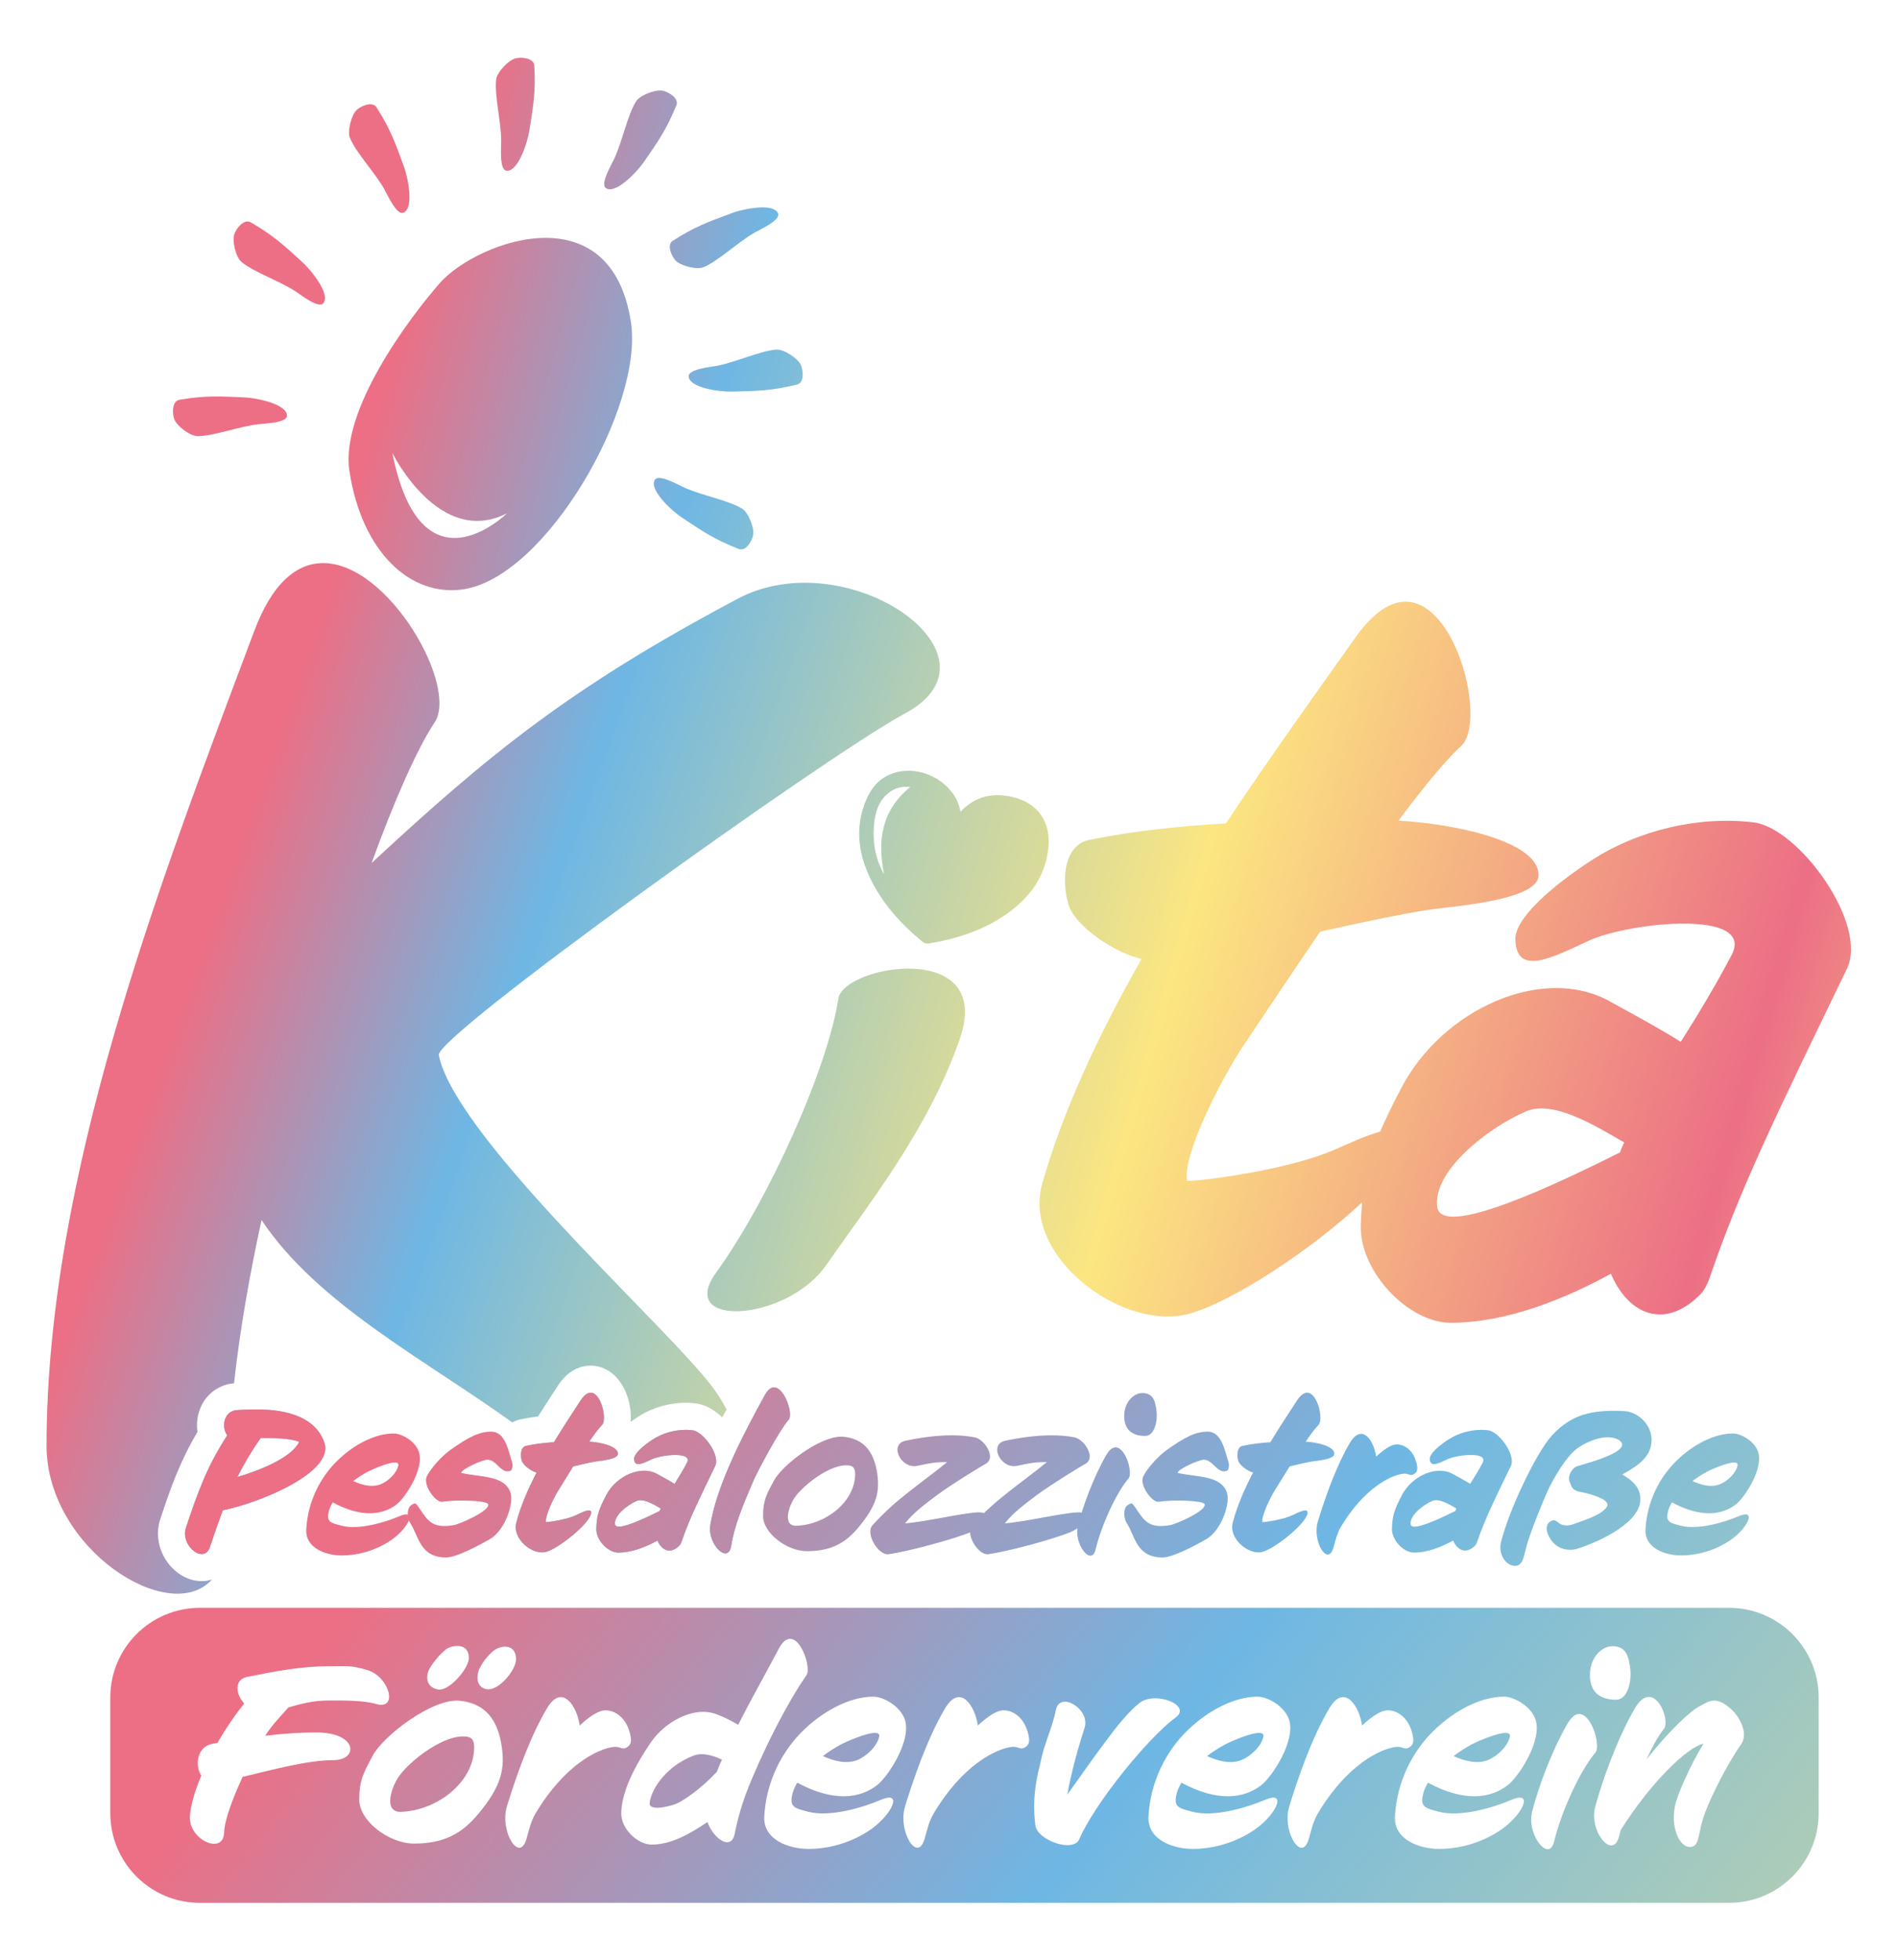
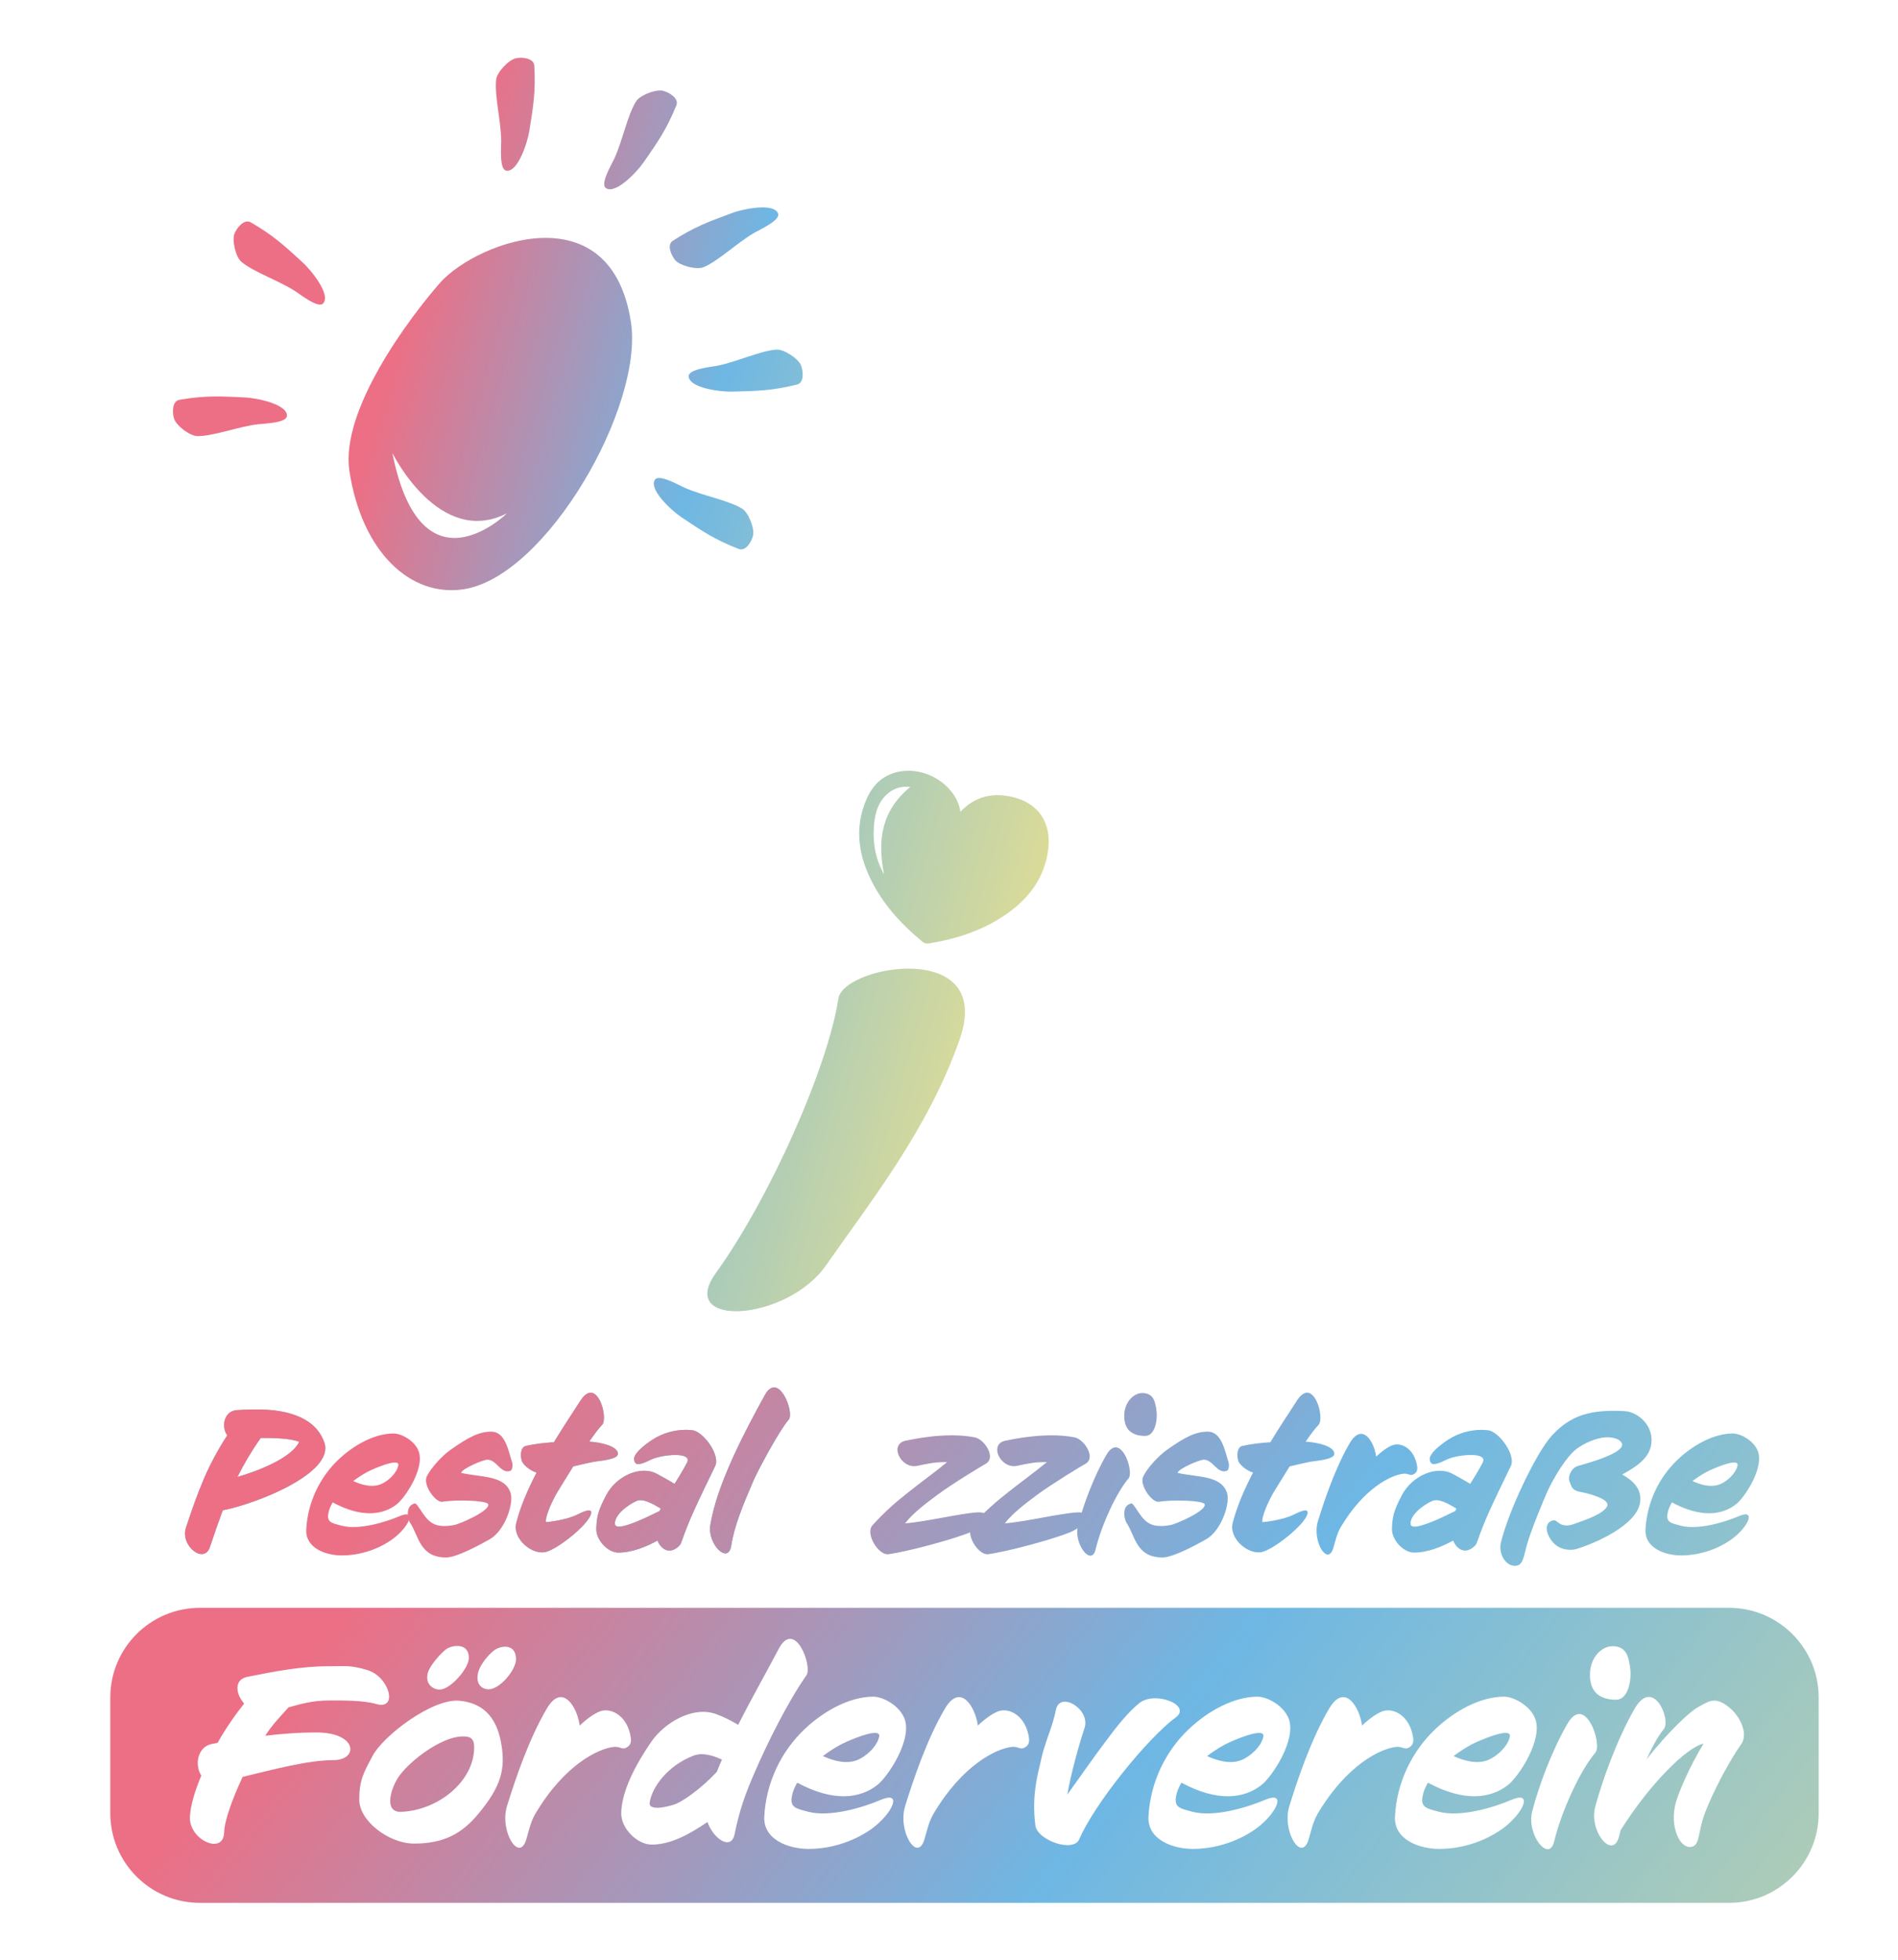
<svg xmlns="http://www.w3.org/2000/svg" version="1.1" id="svg2" width="212.005" height="218.891" viewBox="0 0 212.005 218.891">
  <defs id="defs6">
    <linearGradient x1="0" y1="0" x2="1" y2="0" gradientUnits="userSpaceOnUse" gradientTransform="matrix(278.384,-91.401,-91.401,-278.384,-40.36,104.668)" spreadMethod="pad" id="linearGradient40">
      <stop style="stop-opacity:1;stop-color:#a4cb80" offset="0" id="stop22" />
      <stop style="stop-opacity:1;stop-color:#ec6f85" offset="0.099" id="stop24" />
      <stop style="stop-opacity:1;stop-color:#ec6f85" offset="0.208" id="stop26" />
      <stop style="stop-opacity:1;stop-color:#6eb7e4" offset="0.3" id="stop28" />
      <stop style="stop-opacity:1;stop-color:#fce681" offset="0.47" id="stop30" />
      <stop style="stop-opacity:1;stop-color:#ec6f85" offset="0.64" id="stop32" />
      <stop style="stop-opacity:1;stop-color:#fce681" offset="0.753" id="stop34" />
      <stop style="stop-opacity:1;stop-color:#6eb7e4" offset="0.871" id="stop36" />
      <stop style="stop-opacity:1;stop-color:#a4cb80" offset="1" id="stop38" />
    </linearGradient>
    <linearGradient x1="0" y1="0" x2="1" y2="0" gradientUnits="userSpaceOnUse" gradientTransform="matrix(278.384,-91.401,-91.401,-278.384,-32.486,128.648)" spreadMethod="pad" id="linearGradient74">
      <stop style="stop-opacity:1;stop-color:#a4cb80" offset="0" id="stop56" />
      <stop style="stop-opacity:1;stop-color:#ec6f85" offset="0.099" id="stop58" />
      <stop style="stop-opacity:1;stop-color:#ec6f85" offset="0.208" id="stop60" />
      <stop style="stop-opacity:1;stop-color:#6eb7e4" offset="0.3" id="stop62" />
      <stop style="stop-opacity:1;stop-color:#fce681" offset="0.47" id="stop64" />
      <stop style="stop-opacity:1;stop-color:#ec6f85" offset="0.64" id="stop66" />
      <stop style="stop-opacity:1;stop-color:#fce681" offset="0.753" id="stop68" />
      <stop style="stop-opacity:1;stop-color:#6eb7e4" offset="0.871" id="stop70" />
      <stop style="stop-opacity:1;stop-color:#a4cb80" offset="1" id="stop72" />
    </linearGradient>
    <linearGradient x1="0" y1="0" x2="1" y2="0" gradientUnits="userSpaceOnUse" gradientTransform="matrix(278.384,-91.401,-91.401,-278.384,-26.499,149.16)" spreadMethod="pad" id="linearGradient108">
      <stop style="stop-opacity:1;stop-color:#a4cb80" offset="0" id="stop90" />
      <stop style="stop-opacity:1;stop-color:#ec6f85" offset="0.099" id="stop92" />
      <stop style="stop-opacity:1;stop-color:#ec6f85" offset="0.208" id="stop94" />
      <stop style="stop-opacity:1;stop-color:#6eb7e4" offset="0.3" id="stop96" />
      <stop style="stop-opacity:1;stop-color:#fce681" offset="0.47" id="stop98" />
      <stop style="stop-opacity:1;stop-color:#ec6f85" offset="0.64" id="stop100" />
      <stop style="stop-opacity:1;stop-color:#fce681" offset="0.753" id="stop102" />
      <stop style="stop-opacity:1;stop-color:#6eb7e4" offset="0.871" id="stop104" />
      <stop style="stop-opacity:1;stop-color:#a4cb80" offset="1" id="stop106" />
    </linearGradient>
    <linearGradient x1="0" y1="0" x2="1" y2="0" gradientUnits="userSpaceOnUse" gradientTransform="matrix(278.384,-91.401,-91.401,-278.384,-22.569,161.129)" spreadMethod="pad" id="linearGradient142">
      <stop style="stop-opacity:1;stop-color:#a4cb80" offset="0" id="stop124" />
      <stop style="stop-opacity:1;stop-color:#ec6f85" offset="0.099" id="stop126" />
      <stop style="stop-opacity:1;stop-color:#ec6f85" offset="0.208" id="stop128" />
      <stop style="stop-opacity:1;stop-color:#6eb7e4" offset="0.3" id="stop130" />
      <stop style="stop-opacity:1;stop-color:#fce681" offset="0.47" id="stop132" />
      <stop style="stop-opacity:1;stop-color:#ec6f85" offset="0.64" id="stop134" />
      <stop style="stop-opacity:1;stop-color:#fce681" offset="0.753" id="stop136" />
      <stop style="stop-opacity:1;stop-color:#6eb7e4" offset="0.871" id="stop138" />
      <stop style="stop-opacity:1;stop-color:#a4cb80" offset="1" id="stop140" />
    </linearGradient>
    <linearGradient x1="0" y1="0" x2="1" y2="0" gradientUnits="userSpaceOnUse" gradientTransform="matrix(278.384,-91.401,-91.401,-278.384,-19.409,170.754)" spreadMethod="pad" id="linearGradient176">
      <stop style="stop-opacity:1;stop-color:#a4cb80" offset="0" id="stop158" />
      <stop style="stop-opacity:1;stop-color:#ec6f85" offset="0.099" id="stop160" />
      <stop style="stop-opacity:1;stop-color:#ec6f85" offset="0.208" id="stop162" />
      <stop style="stop-opacity:1;stop-color:#6eb7e4" offset="0.3" id="stop164" />
      <stop style="stop-opacity:1;stop-color:#fce681" offset="0.47" id="stop166" />
      <stop style="stop-opacity:1;stop-color:#ec6f85" offset="0.64" id="stop168" />
      <stop style="stop-opacity:1;stop-color:#fce681" offset="0.753" id="stop170" />
      <stop style="stop-opacity:1;stop-color:#6eb7e4" offset="0.871" id="stop172" />
      <stop style="stop-opacity:1;stop-color:#a4cb80" offset="1" id="stop174" />
    </linearGradient>
    <linearGradient x1="0" y1="0" x2="1" y2="0" gradientUnits="userSpaceOnUse" gradientTransform="matrix(278.384,-91.401,-91.401,-278.384,-17.751,175.803)" spreadMethod="pad" id="linearGradient210">
      <stop style="stop-opacity:1;stop-color:#a4cb80" offset="0" id="stop192" />
      <stop style="stop-opacity:1;stop-color:#ec6f85" offset="0.099" id="stop194" />
      <stop style="stop-opacity:1;stop-color:#ec6f85" offset="0.208" id="stop196" />
      <stop style="stop-opacity:1;stop-color:#6eb7e4" offset="0.3" id="stop198" />
      <stop style="stop-opacity:1;stop-color:#fce681" offset="0.47" id="stop200" />
      <stop style="stop-opacity:1;stop-color:#ec6f85" offset="0.64" id="stop202" />
      <stop style="stop-opacity:1;stop-color:#fce681" offset="0.753" id="stop204" />
      <stop style="stop-opacity:1;stop-color:#6eb7e4" offset="0.871" id="stop206" />
      <stop style="stop-opacity:1;stop-color:#a4cb80" offset="1" id="stop208" />
    </linearGradient>
    <linearGradient x1="0" y1="0" x2="1" y2="0" gradientUnits="userSpaceOnUse" gradientTransform="matrix(278.384,-91.401,-91.401,-278.384,-18.093,174.762)" spreadMethod="pad" id="linearGradient244">
      <stop style="stop-opacity:1;stop-color:#a4cb80" offset="0" id="stop226" />
      <stop style="stop-opacity:1;stop-color:#ec6f85" offset="0.099" id="stop228" />
      <stop style="stop-opacity:1;stop-color:#ec6f85" offset="0.208" id="stop230" />
      <stop style="stop-opacity:1;stop-color:#6eb7e4" offset="0.3" id="stop232" />
      <stop style="stop-opacity:1;stop-color:#fce681" offset="0.47" id="stop234" />
      <stop style="stop-opacity:1;stop-color:#ec6f85" offset="0.64" id="stop236" />
      <stop style="stop-opacity:1;stop-color:#fce681" offset="0.753" id="stop238" />
      <stop style="stop-opacity:1;stop-color:#6eb7e4" offset="0.871" id="stop240" />
      <stop style="stop-opacity:1;stop-color:#a4cb80" offset="1" id="stop242" />
    </linearGradient>
    <linearGradient x1="0" y1="0" x2="1" y2="0" gradientUnits="userSpaceOnUse" gradientTransform="matrix(278.384,-91.401,-91.401,-278.384,-20.245,168.209)" spreadMethod="pad" id="linearGradient278">
      <stop style="stop-opacity:1;stop-color:#a4cb80" offset="0" id="stop260" />
      <stop style="stop-opacity:1;stop-color:#ec6f85" offset="0.099" id="stop262" />
      <stop style="stop-opacity:1;stop-color:#ec6f85" offset="0.208" id="stop264" />
      <stop style="stop-opacity:1;stop-color:#6eb7e4" offset="0.3" id="stop266" />
      <stop style="stop-opacity:1;stop-color:#fce681" offset="0.47" id="stop268" />
      <stop style="stop-opacity:1;stop-color:#ec6f85" offset="0.64" id="stop270" />
      <stop style="stop-opacity:1;stop-color:#fce681" offset="0.753" id="stop272" />
      <stop style="stop-opacity:1;stop-color:#6eb7e4" offset="0.871" id="stop274" />
      <stop style="stop-opacity:1;stop-color:#a4cb80" offset="1" id="stop276" />
    </linearGradient>
    <linearGradient x1="0" y1="0" x2="1" y2="0" gradientUnits="userSpaceOnUse" gradientTransform="matrix(278.384,-91.401,-91.401,-278.384,-23.679,157.748)" spreadMethod="pad" id="linearGradient312">
      <stop style="stop-opacity:1;stop-color:#a4cb80" offset="0" id="stop294" />
      <stop style="stop-opacity:1;stop-color:#ec6f85" offset="0.099" id="stop296" />
      <stop style="stop-opacity:1;stop-color:#ec6f85" offset="0.208" id="stop298" />
      <stop style="stop-opacity:1;stop-color:#6eb7e4" offset="0.3" id="stop300" />
      <stop style="stop-opacity:1;stop-color:#fce681" offset="0.47" id="stop302" />
      <stop style="stop-opacity:1;stop-color:#ec6f85" offset="0.64" id="stop304" />
      <stop style="stop-opacity:1;stop-color:#fce681" offset="0.753" id="stop306" />
      <stop style="stop-opacity:1;stop-color:#6eb7e4" offset="0.871" id="stop308" />
      <stop style="stop-opacity:1;stop-color:#a4cb80" offset="1" id="stop310" />
    </linearGradient>
    <linearGradient x1="0" y1="0" x2="1" y2="0" gradientUnits="userSpaceOnUse" gradientTransform="matrix(278.384,-91.401,-91.401,-278.384,-27.97,144.68)" spreadMethod="pad" id="linearGradient346">
      <stop style="stop-opacity:1;stop-color:#a4cb80" offset="0" id="stop328" />
      <stop style="stop-opacity:1;stop-color:#ec6f85" offset="0.099" id="stop330" />
      <stop style="stop-opacity:1;stop-color:#ec6f85" offset="0.208" id="stop332" />
      <stop style="stop-opacity:1;stop-color:#6eb7e4" offset="0.3" id="stop334" />
      <stop style="stop-opacity:1;stop-color:#fce681" offset="0.47" id="stop336" />
      <stop style="stop-opacity:1;stop-color:#ec6f85" offset="0.64" id="stop338" />
      <stop style="stop-opacity:1;stop-color:#fce681" offset="0.753" id="stop340" />
      <stop style="stop-opacity:1;stop-color:#6eb7e4" offset="0.871" id="stop342" />
      <stop style="stop-opacity:1;stop-color:#a4cb80" offset="1" id="stop344" />
    </linearGradient>
    <linearGradient x1="0" y1="0" x2="1" y2="0" gradientUnits="userSpaceOnUse" gradientTransform="matrix(278.384,-91.401,-91.401,-278.384,-25.663,151.707)" spreadMethod="pad" id="linearGradient380">
      <stop style="stop-opacity:1;stop-color:#a4cb80" offset="0" id="stop362" />
      <stop style="stop-opacity:1;stop-color:#ec6f85" offset="0.099" id="stop364" />
      <stop style="stop-opacity:1;stop-color:#ec6f85" offset="0.208" id="stop366" />
      <stop style="stop-opacity:1;stop-color:#6eb7e4" offset="0.3" id="stop368" />
      <stop style="stop-opacity:1;stop-color:#fce681" offset="0.47" id="stop370" />
      <stop style="stop-opacity:1;stop-color:#ec6f85" offset="0.64" id="stop372" />
      <stop style="stop-opacity:1;stop-color:#fce681" offset="0.753" id="stop374" />
      <stop style="stop-opacity:1;stop-color:#6eb7e4" offset="0.871" id="stop376" />
      <stop style="stop-opacity:1;stop-color:#a4cb80" offset="1" id="stop378" />
    </linearGradient>
    <linearGradient x1="0" y1="0" x2="1" y2="0" gradientUnits="userSpaceOnUse" gradientTransform="matrix(278.384,-91.401,-91.401,-278.384,-31.94,129.587)" spreadMethod="pad" id="linearGradient414">
      <stop style="stop-opacity:1;stop-color:#a4cb80" offset="0" id="stop396" />
      <stop style="stop-opacity:1;stop-color:#ec6f85" offset="0.099" id="stop398" />
      <stop style="stop-opacity:1;stop-color:#ec6f85" offset="0.208" id="stop400" />
      <stop style="stop-opacity:1;stop-color:#6eb7e4" offset="0.3" id="stop402" />
      <stop style="stop-opacity:1;stop-color:#fce681" offset="0.47" id="stop404" />
      <stop style="stop-opacity:1;stop-color:#ec6f85" offset="0.64" id="stop406" />
      <stop style="stop-opacity:1;stop-color:#fce681" offset="0.753" id="stop408" />
      <stop style="stop-opacity:1;stop-color:#6eb7e4" offset="0.871" id="stop410" />
      <stop style="stop-opacity:1;stop-color:#a4cb80" offset="1" id="stop412" />
    </linearGradient>
    <linearGradient x1="0" y1="0" x2="1" y2="0" gradientUnits="userSpaceOnUse" gradientTransform="matrix(563.979,-428.454,-428.454,-563.979,-61.822,159.296)" spreadMethod="pad" id="linearGradient448">
      <stop style="stop-opacity:1;stop-color:#a4cb80" offset="0" id="stop430" />
      <stop style="stop-opacity:1;stop-color:#ec6f85" offset="0.099" id="stop432" />
      <stop style="stop-opacity:1;stop-color:#ec6f85" offset="0.208" id="stop434" />
      <stop style="stop-opacity:1;stop-color:#6eb7e4" offset="0.3" id="stop436" />
      <stop style="stop-opacity:1;stop-color:#fce681" offset="0.47" id="stop438" />
      <stop style="stop-opacity:1;stop-color:#ec6f85" offset="0.64" id="stop440" />
      <stop style="stop-opacity:1;stop-color:#fce681" offset="0.753" id="stop442" />
      <stop style="stop-opacity:1;stop-color:#6eb7e4" offset="0.871" id="stop444" />
      <stop style="stop-opacity:1;stop-color:#a4cb80" offset="1" id="stop446" />
    </linearGradient>
    <linearGradient x1="0" y1="0" x2="1" y2="0" gradientUnits="userSpaceOnUse" gradientTransform="matrix(563.979,-428.454,-428.454,-563.979,-95.165,115.407)" spreadMethod="pad" id="linearGradient482">
      <stop style="stop-opacity:1;stop-color:#a4cb80" offset="0" id="stop464" />
      <stop style="stop-opacity:1;stop-color:#ec6f85" offset="0.099" id="stop466" />
      <stop style="stop-opacity:1;stop-color:#ec6f85" offset="0.208" id="stop468" />
      <stop style="stop-opacity:1;stop-color:#6eb7e4" offset="0.3" id="stop470" />
      <stop style="stop-opacity:1;stop-color:#fce681" offset="0.47" id="stop472" />
      <stop style="stop-opacity:1;stop-color:#ec6f85" offset="0.64" id="stop474" />
      <stop style="stop-opacity:1;stop-color:#fce681" offset="0.753" id="stop476" />
      <stop style="stop-opacity:1;stop-color:#6eb7e4" offset="0.871" id="stop478" />
      <stop style="stop-opacity:1;stop-color:#a4cb80" offset="1" id="stop480" />
    </linearGradient>
    <linearGradient x1="0" y1="0" x2="1" y2="0" gradientUnits="userSpaceOnUse" gradientTransform="matrix(563.979,-428.454,-428.454,-563.979,-78.091,137.881)" spreadMethod="pad" id="linearGradient516">
      <stop style="stop-opacity:1;stop-color:#a4cb80" offset="0" id="stop498" />
      <stop style="stop-opacity:1;stop-color:#ec6f85" offset="0.099" id="stop500" />
      <stop style="stop-opacity:1;stop-color:#ec6f85" offset="0.208" id="stop502" />
      <stop style="stop-opacity:1;stop-color:#6eb7e4" offset="0.3" id="stop504" />
      <stop style="stop-opacity:1;stop-color:#fce681" offset="0.47" id="stop506" />
      <stop style="stop-opacity:1;stop-color:#ec6f85" offset="0.64" id="stop508" />
      <stop style="stop-opacity:1;stop-color:#fce681" offset="0.753" id="stop510" />
      <stop style="stop-opacity:1;stop-color:#6eb7e4" offset="0.871" id="stop512" />
      <stop style="stop-opacity:1;stop-color:#a4cb80" offset="1" id="stop514" />
    </linearGradient>
    <linearGradient x1="0" y1="0" x2="1" y2="0" gradientUnits="userSpaceOnUse" gradientTransform="matrix(563.979,-428.454,-428.454,-563.979,-87.73,125.193)" spreadMethod="pad" id="linearGradient550">
      <stop style="stop-opacity:1;stop-color:#a4cb80" offset="0" id="stop532" />
      <stop style="stop-opacity:1;stop-color:#ec6f85" offset="0.099" id="stop534" />
      <stop style="stop-opacity:1;stop-color:#ec6f85" offset="0.208" id="stop536" />
      <stop style="stop-opacity:1;stop-color:#6eb7e4" offset="0.3" id="stop538" />
      <stop style="stop-opacity:1;stop-color:#fce681" offset="0.47" id="stop540" />
      <stop style="stop-opacity:1;stop-color:#ec6f85" offset="0.64" id="stop542" />
      <stop style="stop-opacity:1;stop-color:#fce681" offset="0.753" id="stop544" />
      <stop style="stop-opacity:1;stop-color:#6eb7e4" offset="0.871" id="stop546" />
      <stop style="stop-opacity:1;stop-color:#a4cb80" offset="1" id="stop548" />
    </linearGradient>
    <linearGradient x1="0" y1="0" x2="1" y2="0" gradientUnits="userSpaceOnUse" gradientTransform="matrix(563.979,-428.454,-428.454,-563.979,-69.381,149.347)" spreadMethod="pad" id="linearGradient584">
      <stop style="stop-opacity:1;stop-color:#a4cb80" offset="0" id="stop566" />
      <stop style="stop-opacity:1;stop-color:#ec6f85" offset="0.099" id="stop568" />
      <stop style="stop-opacity:1;stop-color:#ec6f85" offset="0.208" id="stop570" />
      <stop style="stop-opacity:1;stop-color:#6eb7e4" offset="0.3" id="stop572" />
      <stop style="stop-opacity:1;stop-color:#fce681" offset="0.47" id="stop574" />
      <stop style="stop-opacity:1;stop-color:#ec6f85" offset="0.64" id="stop576" />
      <stop style="stop-opacity:1;stop-color:#fce681" offset="0.753" id="stop578" />
      <stop style="stop-opacity:1;stop-color:#6eb7e4" offset="0.871" id="stop580" />
      <stop style="stop-opacity:1;stop-color:#a4cb80" offset="1" id="stop582" />
    </linearGradient>
    <linearGradient x1="0" y1="0" x2="1" y2="0" gradientUnits="userSpaceOnUse" gradientTransform="matrix(563.979,-428.454,-428.454,-563.979,-81.162,133.839)" spreadMethod="pad" id="linearGradient618">
      <stop style="stop-opacity:1;stop-color:#a4cb80" offset="0" id="stop600" />
      <stop style="stop-opacity:1;stop-color:#ec6f85" offset="0.099" id="stop602" />
      <stop style="stop-opacity:1;stop-color:#ec6f85" offset="0.208" id="stop604" />
      <stop style="stop-opacity:1;stop-color:#6eb7e4" offset="0.3" id="stop606" />
      <stop style="stop-opacity:1;stop-color:#fce681" offset="0.47" id="stop608" />
      <stop style="stop-opacity:1;stop-color:#ec6f85" offset="0.64" id="stop610" />
      <stop style="stop-opacity:1;stop-color:#fce681" offset="0.753" id="stop612" />
      <stop style="stop-opacity:1;stop-color:#6eb7e4" offset="0.871" id="stop614" />
      <stop style="stop-opacity:1;stop-color:#a4cb80" offset="1" id="stop616" />
    </linearGradient>
    <clipPath clipPathUnits="userSpaceOnUse" id="clipPath628">
      <path d="M 0,164.168 H 159.004 V 0 H 0 Z" id="path626" />
    </clipPath>
    <linearGradient x1="0" y1="0" x2="1" y2="0" gradientUnits="userSpaceOnUse" gradientTransform="matrix(270.721,-88.885,-88.885,-270.721,-40.935,100.212)" spreadMethod="pad" id="linearGradient676">
      <stop style="stop-opacity:1;stop-color:#a4cb80" offset="0" id="stop658" />
      <stop style="stop-opacity:1;stop-color:#ec6f85" offset="0.099" id="stop660" />
      <stop style="stop-opacity:1;stop-color:#ec6f85" offset="0.208" id="stop662" />
      <stop style="stop-opacity:1;stop-color:#6eb7e4" offset="0.3" id="stop664" />
      <stop style="stop-opacity:1;stop-color:#fce681" offset="0.47" id="stop666" />
      <stop style="stop-opacity:1;stop-color:#ec6f85" offset="0.64" id="stop668" />
      <stop style="stop-opacity:1;stop-color:#fce681" offset="0.753" id="stop670" />
      <stop style="stop-opacity:1;stop-color:#6eb7e4" offset="0.871" id="stop672" />
      <stop style="stop-opacity:1;stop-color:#a4cb80" offset="1" id="stop674" />
    </linearGradient>
    <linearGradient x1="0" y1="0" x2="1" y2="0" gradientUnits="userSpaceOnUse" gradientTransform="matrix(563.979,-428.454,-428.454,-563.979,-89.113,123.373)" spreadMethod="pad" id="linearGradient710">
      <stop style="stop-opacity:1;stop-color:#a4cb80" offset="0" id="stop692" />
      <stop style="stop-opacity:1;stop-color:#ec6f85" offset="0.099" id="stop694" />
      <stop style="stop-opacity:1;stop-color:#ec6f85" offset="0.208" id="stop696" />
      <stop style="stop-opacity:1;stop-color:#6eb7e4" offset="0.3" id="stop698" />
      <stop style="stop-opacity:1;stop-color:#fce681" offset="0.47" id="stop700" />
      <stop style="stop-opacity:1;stop-color:#ec6f85" offset="0.64" id="stop702" />
      <stop style="stop-opacity:1;stop-color:#fce681" offset="0.753" id="stop704" />
      <stop style="stop-opacity:1;stop-color:#6eb7e4" offset="0.871" id="stop706" />
      <stop style="stop-opacity:1;stop-color:#a4cb80" offset="1" id="stop708" />
    </linearGradient>
    <linearGradient x1="0" y1="0" x2="1" y2="0" gradientUnits="userSpaceOnUse" gradientTransform="matrix(563.979,-428.454,-428.454,-563.979,-86,127.471)" spreadMethod="pad" id="linearGradient744">
      <stop style="stop-opacity:1;stop-color:#a4cb80" offset="0" id="stop726" />
      <stop style="stop-opacity:1;stop-color:#ec6f85" offset="0.099" id="stop728" />
      <stop style="stop-opacity:1;stop-color:#ec6f85" offset="0.208" id="stop730" />
      <stop style="stop-opacity:1;stop-color:#6eb7e4" offset="0.3" id="stop732" />
      <stop style="stop-opacity:1;stop-color:#fce681" offset="0.47" id="stop734" />
      <stop style="stop-opacity:1;stop-color:#ec6f85" offset="0.64" id="stop736" />
      <stop style="stop-opacity:1;stop-color:#fce681" offset="0.753" id="stop738" />
      <stop style="stop-opacity:1;stop-color:#6eb7e4" offset="0.871" id="stop740" />
      <stop style="stop-opacity:1;stop-color:#a4cb80" offset="1" id="stop742" />
    </linearGradient>
    <linearGradient x1="0" y1="0" x2="1" y2="0" gradientUnits="userSpaceOnUse" gradientTransform="matrix(563.979,-428.454,-428.454,-563.979,-82.873,131.586)" spreadMethod="pad" id="linearGradient778">
      <stop style="stop-opacity:1;stop-color:#a4cb80" offset="0" id="stop760" />
      <stop style="stop-opacity:1;stop-color:#ec6f85" offset="0.099" id="stop762" />
      <stop style="stop-opacity:1;stop-color:#ec6f85" offset="0.208" id="stop764" />
      <stop style="stop-opacity:1;stop-color:#6eb7e4" offset="0.3" id="stop766" />
      <stop style="stop-opacity:1;stop-color:#fce681" offset="0.47" id="stop768" />
      <stop style="stop-opacity:1;stop-color:#ec6f85" offset="0.64" id="stop770" />
      <stop style="stop-opacity:1;stop-color:#fce681" offset="0.753" id="stop772" />
      <stop style="stop-opacity:1;stop-color:#6eb7e4" offset="0.871" id="stop774" />
      <stop style="stop-opacity:1;stop-color:#a4cb80" offset="1" id="stop776" />
    </linearGradient>
    <linearGradient x1="0" y1="0" x2="1" y2="0" gradientUnits="userSpaceOnUse" gradientTransform="matrix(563.979,-428.454,-428.454,-563.979,-78.971,136.723)" spreadMethod="pad" id="linearGradient812">
      <stop style="stop-opacity:1;stop-color:#a4cb80" offset="0" id="stop794" />
      <stop style="stop-opacity:1;stop-color:#ec6f85" offset="0.099" id="stop796" />
      <stop style="stop-opacity:1;stop-color:#ec6f85" offset="0.208" id="stop798" />
      <stop style="stop-opacity:1;stop-color:#6eb7e4" offset="0.3" id="stop800" />
      <stop style="stop-opacity:1;stop-color:#fce681" offset="0.47" id="stop802" />
      <stop style="stop-opacity:1;stop-color:#ec6f85" offset="0.64" id="stop804" />
      <stop style="stop-opacity:1;stop-color:#fce681" offset="0.753" id="stop806" />
      <stop style="stop-opacity:1;stop-color:#6eb7e4" offset="0.871" id="stop808" />
      <stop style="stop-opacity:1;stop-color:#a4cb80" offset="1" id="stop810" />
    </linearGradient>
    <linearGradient x1="0" y1="0" x2="1" y2="0" gradientUnits="userSpaceOnUse" gradientTransform="matrix(563.979,-428.454,-428.454,-563.979,-76.961,139.368)" spreadMethod="pad" id="linearGradient846">
      <stop style="stop-opacity:1;stop-color:#a4cb80" offset="0" id="stop828" />
      <stop style="stop-opacity:1;stop-color:#ec6f85" offset="0.099" id="stop830" />
      <stop style="stop-opacity:1;stop-color:#ec6f85" offset="0.208" id="stop832" />
      <stop style="stop-opacity:1;stop-color:#6eb7e4" offset="0.3" id="stop834" />
      <stop style="stop-opacity:1;stop-color:#fce681" offset="0.47" id="stop836" />
      <stop style="stop-opacity:1;stop-color:#ec6f85" offset="0.64" id="stop838" />
      <stop style="stop-opacity:1;stop-color:#fce681" offset="0.753" id="stop840" />
      <stop style="stop-opacity:1;stop-color:#6eb7e4" offset="0.871" id="stop842" />
      <stop style="stop-opacity:1;stop-color:#a4cb80" offset="1" id="stop844" />
    </linearGradient>
    <linearGradient x1="0" y1="0" x2="1" y2="0" gradientUnits="userSpaceOnUse" gradientTransform="matrix(563.979,-428.454,-428.454,-563.979,-73.177,144.349)" spreadMethod="pad" id="linearGradient880">
      <stop style="stop-opacity:1;stop-color:#a4cb80" offset="0" id="stop862" />
      <stop style="stop-opacity:1;stop-color:#ec6f85" offset="0.099" id="stop864" />
      <stop style="stop-opacity:1;stop-color:#ec6f85" offset="0.208" id="stop866" />
      <stop style="stop-opacity:1;stop-color:#6eb7e4" offset="0.3" id="stop868" />
      <stop style="stop-opacity:1;stop-color:#fce681" offset="0.47" id="stop870" />
      <stop style="stop-opacity:1;stop-color:#ec6f85" offset="0.64" id="stop872" />
      <stop style="stop-opacity:1;stop-color:#fce681" offset="0.753" id="stop874" />
      <stop style="stop-opacity:1;stop-color:#6eb7e4" offset="0.871" id="stop876" />
      <stop style="stop-opacity:1;stop-color:#a4cb80" offset="1" id="stop878" />
    </linearGradient>
    <linearGradient x1="0" y1="0" x2="1" y2="0" gradientUnits="userSpaceOnUse" gradientTransform="matrix(563.979,-428.454,-428.454,-563.979,-71.889,146.045)" spreadMethod="pad" id="linearGradient914">
      <stop style="stop-opacity:1;stop-color:#a4cb80" offset="0" id="stop896" />
      <stop style="stop-opacity:1;stop-color:#ec6f85" offset="0.099" id="stop898" />
      <stop style="stop-opacity:1;stop-color:#ec6f85" offset="0.208" id="stop900" />
      <stop style="stop-opacity:1;stop-color:#6eb7e4" offset="0.3" id="stop902" />
      <stop style="stop-opacity:1;stop-color:#fce681" offset="0.47" id="stop904" />
      <stop style="stop-opacity:1;stop-color:#ec6f85" offset="0.64" id="stop906" />
      <stop style="stop-opacity:1;stop-color:#fce681" offset="0.753" id="stop908" />
      <stop style="stop-opacity:1;stop-color:#6eb7e4" offset="0.871" id="stop910" />
      <stop style="stop-opacity:1;stop-color:#a4cb80" offset="1" id="stop912" />
    </linearGradient>
    <linearGradient x1="0" y1="0" x2="1" y2="0" gradientUnits="userSpaceOnUse" gradientTransform="matrix(563.979,-428.454,-428.454,-563.979,-68.656,150.301)" spreadMethod="pad" id="linearGradient948">
      <stop style="stop-opacity:1;stop-color:#a4cb80" offset="0" id="stop930" />
      <stop style="stop-opacity:1;stop-color:#ec6f85" offset="0.099" id="stop932" />
      <stop style="stop-opacity:1;stop-color:#ec6f85" offset="0.208" id="stop934" />
      <stop style="stop-opacity:1;stop-color:#6eb7e4" offset="0.3" id="stop936" />
      <stop style="stop-opacity:1;stop-color:#fce681" offset="0.47" id="stop938" />
      <stop style="stop-opacity:1;stop-color:#ec6f85" offset="0.64" id="stop940" />
      <stop style="stop-opacity:1;stop-color:#fce681" offset="0.753" id="stop942" />
      <stop style="stop-opacity:1;stop-color:#6eb7e4" offset="0.871" id="stop944" />
      <stop style="stop-opacity:1;stop-color:#a4cb80" offset="1" id="stop946" />
    </linearGradient>
    <linearGradient x1="0" y1="0" x2="1" y2="0" gradientUnits="userSpaceOnUse" gradientTransform="matrix(563.979,-428.454,-428.454,-563.979,-65.597,154.327)" spreadMethod="pad" id="linearGradient982">
      <stop style="stop-opacity:1;stop-color:#a4cb80" offset="0" id="stop964" />
      <stop style="stop-opacity:1;stop-color:#ec6f85" offset="0.099" id="stop966" />
      <stop style="stop-opacity:1;stop-color:#ec6f85" offset="0.208" id="stop968" />
      <stop style="stop-opacity:1;stop-color:#6eb7e4" offset="0.3" id="stop970" />
      <stop style="stop-opacity:1;stop-color:#fce681" offset="0.47" id="stop972" />
      <stop style="stop-opacity:1;stop-color:#ec6f85" offset="0.64" id="stop974" />
      <stop style="stop-opacity:1;stop-color:#fce681" offset="0.753" id="stop976" />
      <stop style="stop-opacity:1;stop-color:#6eb7e4" offset="0.871" id="stop978" />
      <stop style="stop-opacity:1;stop-color:#a4cb80" offset="1" id="stop980" />
    </linearGradient>
    <linearGradient x1="0" y1="0" x2="1" y2="0" gradientUnits="userSpaceOnUse" gradientTransform="matrix(563.979,-428.454,-428.454,-563.979,-62.046,159.001)" spreadMethod="pad" id="linearGradient1016">
      <stop style="stop-opacity:1;stop-color:#a4cb80" offset="0" id="stop998" />
      <stop style="stop-opacity:1;stop-color:#ec6f85" offset="0.099" id="stop1000" />
      <stop style="stop-opacity:1;stop-color:#ec6f85" offset="0.208" id="stop1002" />
      <stop style="stop-opacity:1;stop-color:#6eb7e4" offset="0.3" id="stop1004" />
      <stop style="stop-opacity:1;stop-color:#fce681" offset="0.47" id="stop1006" />
      <stop style="stop-opacity:1;stop-color:#ec6f85" offset="0.64" id="stop1008" />
      <stop style="stop-opacity:1;stop-color:#fce681" offset="0.753" id="stop1010" />
      <stop style="stop-opacity:1;stop-color:#6eb7e4" offset="0.871" id="stop1012" />
      <stop style="stop-opacity:1;stop-color:#a4cb80" offset="1" id="stop1014" />
    </linearGradient>
    <linearGradient x1="0" y1="0" x2="1" y2="0" gradientUnits="userSpaceOnUse" gradientTransform="matrix(563.979,-428.454,-428.454,-563.979,-60.904,160.504)" spreadMethod="pad" id="linearGradient1050">
      <stop style="stop-opacity:1;stop-color:#a4cb80" offset="0" id="stop1032" />
      <stop style="stop-opacity:1;stop-color:#ec6f85" offset="0.099" id="stop1034" />
      <stop style="stop-opacity:1;stop-color:#ec6f85" offset="0.208" id="stop1036" />
      <stop style="stop-opacity:1;stop-color:#6eb7e4" offset="0.3" id="stop1038" />
      <stop style="stop-opacity:1;stop-color:#fce681" offset="0.47" id="stop1040" />
      <stop style="stop-opacity:1;stop-color:#ec6f85" offset="0.64" id="stop1042" />
      <stop style="stop-opacity:1;stop-color:#fce681" offset="0.753" id="stop1044" />
      <stop style="stop-opacity:1;stop-color:#6eb7e4" offset="0.871" id="stop1046" />
      <stop style="stop-opacity:1;stop-color:#a4cb80" offset="1" id="stop1048" />
    </linearGradient>
    <linearGradient x1="0" y1="0" x2="1" y2="0" gradientUnits="userSpaceOnUse" gradientTransform="matrix(563.979,-428.454,-428.454,-563.979,-57.002,165.641)" spreadMethod="pad" id="linearGradient1084">
      <stop style="stop-opacity:1;stop-color:#a4cb80" offset="0" id="stop1066" />
      <stop style="stop-opacity:1;stop-color:#ec6f85" offset="0.099" id="stop1068" />
      <stop style="stop-opacity:1;stop-color:#ec6f85" offset="0.208" id="stop1070" />
      <stop style="stop-opacity:1;stop-color:#6eb7e4" offset="0.3" id="stop1072" />
      <stop style="stop-opacity:1;stop-color:#fce681" offset="0.47" id="stop1074" />
      <stop style="stop-opacity:1;stop-color:#ec6f85" offset="0.64" id="stop1076" />
      <stop style="stop-opacity:1;stop-color:#fce681" offset="0.753" id="stop1078" />
      <stop style="stop-opacity:1;stop-color:#6eb7e4" offset="0.871" id="stop1080" />
      <stop style="stop-opacity:1;stop-color:#a4cb80" offset="1" id="stop1082" />
    </linearGradient>
    <linearGradient x1="0" y1="0" x2="1" y2="0" gradientUnits="userSpaceOnUse" gradientTransform="matrix(563.979,-428.454,-428.454,-563.979,-55.502,167.615)" spreadMethod="pad" id="linearGradient1118">
      <stop style="stop-opacity:1;stop-color:#a4cb80" offset="0" id="stop1100" />
      <stop style="stop-opacity:1;stop-color:#ec6f85" offset="0.099" id="stop1102" />
      <stop style="stop-opacity:1;stop-color:#ec6f85" offset="0.208" id="stop1104" />
      <stop style="stop-opacity:1;stop-color:#6eb7e4" offset="0.3" id="stop1106" />
      <stop style="stop-opacity:1;stop-color:#fce681" offset="0.47" id="stop1108" />
      <stop style="stop-opacity:1;stop-color:#ec6f85" offset="0.64" id="stop1110" />
      <stop style="stop-opacity:1;stop-color:#fce681" offset="0.753" id="stop1112" />
      <stop style="stop-opacity:1;stop-color:#6eb7e4" offset="0.871" id="stop1114" />
      <stop style="stop-opacity:1;stop-color:#a4cb80" offset="1" id="stop1116" />
    </linearGradient>
    <linearGradient x1="0" y1="0" x2="1" y2="0" gradientUnits="userSpaceOnUse" gradientTransform="matrix(563.979,-428.454,-428.454,-563.979,-52.563,171.484)" spreadMethod="pad" id="linearGradient1152">
      <stop style="stop-opacity:1;stop-color:#a4cb80" offset="0" id="stop1134" />
      <stop style="stop-opacity:1;stop-color:#ec6f85" offset="0.099" id="stop1136" />
      <stop style="stop-opacity:1;stop-color:#ec6f85" offset="0.208" id="stop1138" />
      <stop style="stop-opacity:1;stop-color:#6eb7e4" offset="0.3" id="stop1140" />
      <stop style="stop-opacity:1;stop-color:#fce681" offset="0.47" id="stop1142" />
      <stop style="stop-opacity:1;stop-color:#ec6f85" offset="0.64" id="stop1144" />
      <stop style="stop-opacity:1;stop-color:#fce681" offset="0.753" id="stop1146" />
      <stop style="stop-opacity:1;stop-color:#6eb7e4" offset="0.871" id="stop1148" />
      <stop style="stop-opacity:1;stop-color:#a4cb80" offset="1" id="stop1150" />
    </linearGradient>
    <linearGradient x1="0" y1="0" x2="1" y2="0" gradientUnits="userSpaceOnUse" gradientTransform="matrix(563.979,-428.454,-428.454,-563.979,-48.71,176.556)" spreadMethod="pad" id="linearGradient1186">
      <stop style="stop-opacity:1;stop-color:#a4cb80" offset="0" id="stop1168" />
      <stop style="stop-opacity:1;stop-color:#ec6f85" offset="0.099" id="stop1170" />
      <stop style="stop-opacity:1;stop-color:#ec6f85" offset="0.208" id="stop1172" />
      <stop style="stop-opacity:1;stop-color:#6eb7e4" offset="0.3" id="stop1174" />
      <stop style="stop-opacity:1;stop-color:#fce681" offset="0.47" id="stop1176" />
      <stop style="stop-opacity:1;stop-color:#ec6f85" offset="0.64" id="stop1178" />
      <stop style="stop-opacity:1;stop-color:#fce681" offset="0.753" id="stop1180" />
      <stop style="stop-opacity:1;stop-color:#6eb7e4" offset="0.871" id="stop1182" />
      <stop style="stop-opacity:1;stop-color:#a4cb80" offset="1" id="stop1184" />
    </linearGradient>
    <linearGradient x1="0" y1="0" x2="1" y2="0" gradientUnits="userSpaceOnUse" gradientTransform="matrix(563.979,-428.454,-428.454,-563.979,-44.933,181.527)" spreadMethod="pad" id="linearGradient1220">
      <stop style="stop-opacity:1;stop-color:#a4cb80" offset="0" id="stop1202" />
      <stop style="stop-opacity:1;stop-color:#ec6f85" offset="0.099" id="stop1204" />
      <stop style="stop-opacity:1;stop-color:#ec6f85" offset="0.208" id="stop1206" />
      <stop style="stop-opacity:1;stop-color:#6eb7e4" offset="0.3" id="stop1208" />
      <stop style="stop-opacity:1;stop-color:#fce681" offset="0.47" id="stop1210" />
      <stop style="stop-opacity:1;stop-color:#ec6f85" offset="0.64" id="stop1212" />
      <stop style="stop-opacity:1;stop-color:#fce681" offset="0.753" id="stop1214" />
      <stop style="stop-opacity:1;stop-color:#6eb7e4" offset="0.871" id="stop1216" />
      <stop style="stop-opacity:1;stop-color:#a4cb80" offset="1" id="stop1218" />
    </linearGradient>
  </defs>
  <g id="g8" transform="matrix(1.333,0,0,-1.333,0,218.891)">
    <g id="g10">
      <g id="g12">
        <g id="g18">
          <g id="g20">
            <path d="M 70.252,80.555 C 69.366,74.761 64.472,63.78 59.995,57.578 v 0 c -3.371,-4.661 5.958,-4.097 9.245,0.66 v 0 c 3.636,5.227 8.528,11.325 11.168,18.881 v 0 c 1.572,4.456 -1.232,5.946 -4.291,5.945 v 0 c -2.729,0 -5.66,-1.186 -5.865,-2.509" style="fill:url(#linearGradient40);stroke:none" id="path42" />
          </g>
        </g>
      </g>
    </g>
    <g id="g44">
      <g id="g46">
        <g id="g52">
          <g id="g54">
            <path d="m 74.605,99.345 c -1.236,-0.512 -1.861,-1.57 -2.253,-2.77 v 0 c -0.616,-1.883 -0.392,-3.729 0.378,-5.52 v 0 c 1.002,-2.332 2.655,-4.157 4.584,-5.755 v 0 c 0.119,-0.099 0.334,-0.161 0.487,-0.136 v 0 c 2.499,0.418 4.869,1.187 6.912,2.743 v 0 c 1.722,1.311 2.872,2.989 3.13,5.198 v 0 c 0.255,2.188 -0.837,3.827 -2.979,4.332 v 0 c -1.636,0.385 -3.132,0.099 -4.385,-1.235 v 0 c -0.122,0.796 -0.473,1.403 -0.968,1.939 v 0 c -0.887,0.958 -2.154,1.498 -3.393,1.498 v 0 c -0.519,0 -1.034,-0.095 -1.513,-0.294 m -1.367,-4.249 c 0.089,1.042 0.37,2.011 1.233,2.7 v 0 c 0.512,0.408 1.106,0.557 1.814,0.489 v 0 C 73.85,96.316 73.512,93.782 74.081,90.957 v 0 c -0.726,1.28 -0.969,2.675 -0.843,4.139" style="fill:url(#linearGradient74);stroke:none" id="path76" />
          </g>
        </g>
      </g>
    </g>
    <g id="g78">
      <g id="g80">
        <g id="g86">
          <g id="g88">
            <path d="m 54.882,124.024 c -0.543,-0.809 1.367,-2.571 2.212,-3.139 v 0 c 1.783,-1.197 2.812,-1.887 4.798,-2.661 v 0 c 0.608,-0.247 1.102,0.647 1.213,1.132 v 0 c 0.132,0.632 -0.416,1.96 -0.937,2.256 v 0 c -1.158,0.697 -3.374,1.091 -4.845,1.759 v 0 c -0.389,0.177 -1.488,0.797 -2.091,0.797 v 0 c -0.157,0 -0.281,-0.042 -0.35,-0.144" style="fill:url(#linearGradient108);stroke:none" id="path110" />
          </g>
        </g>
      </g>
    </g>
    <g id="g112">
      <g id="g114">
        <g id="g120">
          <g id="g122">
            <path d="m 65.051,134.92 c -1.349,-0.097 -3.386,-1.053 -4.973,-1.356 v 0 c -0.529,-0.099 -2.385,-0.275 -2.371,-0.873 v 0 c 0.023,-0.973 2.598,-1.313 3.616,-1.289 v 0 c 2.147,0.049 3.385,0.077 5.455,0.59 v 0 c 0.639,0.148 0.527,1.164 0.339,1.625 v 0 c -0.248,0.571 -1.385,1.306 -2,1.306 v 0 c -0.023,0 -0.045,-0.001 -0.066,-0.003" style="fill:url(#linearGradient142);stroke:none" id="path144" />
          </g>
        </g>
      </g>
    </g>
    <g id="g146">
      <g id="g148">
        <g id="g154">
          <g id="g156">
            <path d="m 61.361,146.369 c -2.015,-0.742 -3.178,-1.169 -4.97,-2.324 v 0 c -0.557,-0.347 -0.122,-1.272 0.205,-1.647 v 0 c 0.434,-0.477 1.832,-0.812 2.377,-0.564 v 0 c 1.244,0.529 2.862,2.092 4.267,2.892 v 0 c 0.467,0.266 2.167,1.033 1.96,1.594 v 0 c -0.14,0.381 -0.665,0.514 -1.298,0.514 v 0 c -0.885,0 -1.984,-0.26 -2.541,-0.465" style="fill:url(#linearGradient176);stroke:none" id="path178" />
          </g>
        </g>
      </g>
    </g>
    <g id="g180">
      <g id="g182">
        <g id="g188">
          <g id="g190">
            <path d="m 53.289,155.702 c -0.715,-1.148 -1.142,-3.356 -1.831,-4.818 v 0 c -0.23,-0.487 -1.18,-2.09 -0.69,-2.431 v 0 c 0.801,-0.554 2.591,1.329 3.172,2.166 v 0 c 1.223,1.764 1.929,2.782 2.733,4.757 v 0 c 0.256,0.603 -0.631,1.111 -1.114,1.229 v 0 c -0.071,0.016 -0.15,0.024 -0.236,0.024 v 0 c -0.68,0 -1.764,-0.468 -2.034,-0.927" style="fill:url(#linearGradient210);stroke:none" id="path212" />
          </g>
        </g>
      </g>
    </g>
    <g id="g214">
      <g id="g216">
        <g id="g222">
          <g id="g224">
            <path d="m 43.235,159.332 c -0.629,-0.144 -1.606,-1.196 -1.659,-1.792 v 0 c -0.151,-1.344 0.415,-3.522 0.423,-5.138 v 0 c 10e-4,-0.538 -0.165,-2.394 0.425,-2.49 v 0 c 0.961,-0.156 1.766,2.314 1.929,3.319 v 0 c 0.344,2.12 0.543,3.343 0.418,5.471 v 0 c -0.023,0.507 -0.637,0.667 -1.14,0.667 v 0 c -0.148,0 -0.285,-0.014 -0.396,-0.037" style="fill:url(#linearGradient244);stroke:none" id="path246" />
          </g>
        </g>
      </g>
    </g>
    <g id="g248">
      <g id="g250">
        <g id="g256">
          <g id="g258">
-             <path d="m 29.906,155.011 c -0.479,-0.432 -0.82,-1.828 -0.574,-2.375 v 0 c 0.523,-1.247 2.079,-2.871 2.873,-4.28 v 0 c 0.263,-0.469 1.022,-2.171 1.585,-1.966 v 0 c 0.915,0.332 0.414,2.88 0.066,3.838 v 0 c -0.732,2.018 -1.155,3.183 -2.302,4.981 v 0 c -0.121,0.195 -0.312,0.269 -0.527,0.269 v 0 c -0.399,0 -0.876,-0.256 -1.121,-0.467" style="fill:url(#linearGradient278);stroke:none" id="path280" />
-           </g>
+             </g>
        </g>
      </g>
    </g>
    <g id="g282">
      <g id="g284">
        <g id="g290">
          <g id="g292">
            <path d="m 19.649,144.639 c -0.225,-0.605 0.118,-2.001 0.588,-2.371 v 0 c 1.04,-0.864 3.171,-1.585 4.527,-2.467 v 0 c 0.45,-0.293 1.91,-1.451 2.314,-1.01 v 0 c 0.659,0.718 -0.965,2.746 -1.716,3.434 v 0 c -1.583,1.451 -2.497,2.288 -4.344,3.351 v 0 c -0.093,0.055 -0.187,0.079 -0.28,0.079 v 0 c -0.476,0 -0.936,-0.629 -1.089,-1.016" style="fill:url(#linearGradient312);stroke:none" id="path314" />
          </g>
        </g>
      </g>
    </g>
    <g id="g316">
      <g id="g318">
        <g id="g324">
          <g id="g326">
            <path d="m 15.045,130.717 c -0.648,-0.102 -0.609,-1.123 -0.454,-1.596 v 0 c 0.213,-0.609 1.369,-1.463 1.967,-1.448 v 0 c 1.352,0 3.453,0.807 5.058,0.995 v 0 c 0.535,0.062 2.398,0.103 2.428,0.701 v 0 c 0.046,0.973 -2.498,1.496 -3.515,1.545 v 0 c -0.905,0.044 -1.649,0.081 -2.364,0.081 v 0 c -0.979,0 -1.905,-0.068 -3.12,-0.278" style="fill:url(#linearGradient346);stroke:none" id="path348" />
          </g>
        </g>
      </g>
    </g>
    <g id="g350">
      <g id="g352">
        <g id="g358">
          <g id="g360">
-             <path d="M 36.891,140.537 C 34.2,137.468 28.507,129.804 29.279,124.754 v 0 c 1.036,-6.784 5.105,-10.592 9.576,-9.909 v 0 c 6.922,1.058 15.096,15.302 14.015,22.374 v 0 c -0.812,5.313 -3.867,7.061 -7.15,7.061 v 0 c -3.494,0 -7.245,-1.978 -8.829,-3.743 m -4.012,-14.278 c 0,0 3.918,-7.963 9.608,-5.048 v 0 c 0,0 -2.091,-2.066 -4.397,-2.067 v 0 c -1.971,0 -4.099,1.51 -5.211,7.115" style="fill:url(#linearGradient380);stroke:none" id="path382" />
+             <path d="M 36.891,140.537 C 34.2,137.468 28.507,129.804 29.279,124.754 v 0 c 1.036,-6.784 5.105,-10.592 9.576,-9.909 v 0 c 6.922,1.058 15.096,15.302 14.015,22.374 v 0 c -0.812,5.313 -3.867,7.061 -7.15,7.061 c -3.494,0 -7.245,-1.978 -8.829,-3.743 m -4.012,-14.278 c 0,0 3.918,-7.963 9.608,-5.048 v 0 c 0,0 -2.091,-2.066 -4.397,-2.067 v 0 c -1.971,0 -4.099,1.51 -5.211,7.115" style="fill:url(#linearGradient380);stroke:none" id="path382" />
          </g>
        </g>
      </g>
    </g>
    <g id="g384">
      <g id="g386">
        <g id="g392">
          <g id="g394">
-             <path d="m 113.616,110.854 c -3.41,-4.801 -7.235,-10.136 -10.894,-15.624 v 0 C 98.896,95.002 95.07,94.621 91.327,93.858 v 0 c -2.411,-0.457 -2.328,-3.887 -1.745,-5.563 v 0 c 0.582,-1.677 3.742,-3.888 6.071,-4.421 v 0 C 92.076,77.549 89.082,71.222 87.336,65.048 v 0 C 85.59,58.951 94.073,52.625 99.644,54.149 v 0 c 3.673,1.016 10.288,5.403 14.489,9.327 v 0 c -0.048,-0.583 -0.08,-1.195 -0.104,-1.865 v 0 c -0.138,-3.969 4.038,-8.217 7.52,-8.217 v 0 c 4.736,0 9.611,2.02 13.44,4.109 v 0 c 1.323,-3.134 4.109,-4.666 7.034,-2.159 v 0 c 0.557,0.487 0.836,0.767 1.183,1.671 v 0 c 2.646,7.729 5.502,13.509 11.56,26.043 v 0 c 1.811,3.761 -4.039,11.769 -7.8,12.256 v 0 c -4.595,0.557 -9.678,-0.627 -13.648,-3.203 v 0 c -3.203,-2.089 -6.476,-4.875 -6.337,-6.686 v 0 c 0.14,-2.993 3.065,-1.461 6.197,0 v 0 c 3.413,1.533 13.997,2.647 11.909,-1.252 v 0 c -1.323,-2.507 -2.786,-4.944 -4.249,-7.243 v 0 c -1.88,1.185 -3.969,2.299 -5.987,3.413 v 0 c -5.571,3.064 -13.928,-0.627 -17.409,-7.242 v 0 c -0.754,-1.435 -1.335,-2.627 -1.788,-3.686 v 0 c -1.313,-0.374 -2.822,-1.084 -3.536,-1.395 v 0 c -3.991,-1.829 -11.393,-2.743 -12.64,-2.743 v 0 c -0.416,2.134 2.744,8.308 4.575,11.128 v 0 c 1.08,1.6 3.659,5.487 6.569,9.756 v 0 c 3.41,0.762 6.653,1.448 9.065,1.828 v 0 c 1.996,0.306 9.065,0.763 9.231,2.82 v 0 c 0.166,2.974 -7.318,4.421 -11.726,4.65 v 0 c 2.08,2.819 3.992,5.106 5.24,6.25 v 0 c 2.131,1.953 -0.303,12.092 -4.653,12.092 v 0 c -1.251,0.001 -2.659,-0.837 -4.163,-2.947 m 6.819,-47.78 c -0.417,2.993 4.179,6.615 7.381,8.007 v 0 c 2.299,1.045 5.85,-1.183 8.288,-2.577 v 0 c -0.14,-0.278 -0.28,-0.556 -0.348,-0.835 v 0 c -4.483,-2.241 -11.113,-5.384 -13.957,-5.384 v 0 c -0.779,0 -1.274,0.235 -1.364,0.789" style="fill:url(#linearGradient414);stroke:none" id="path416" />
-           </g>
+             </g>
        </g>
      </g>
    </g>
    <g id="g418">
      <g id="g420">
        <g id="g426">
          <g id="g428">
            <path d="m 123.246,18.033 c -0.468,-0.254 -0.957,-0.574 -1.445,-0.935 v 0 c 0.977,-0.446 1.998,-0.679 2.869,-0.34 v 0 c 0.765,0.298 1.701,1.169 1.849,1.977 v 0 c 0.042,0.216 -0.104,0.3 -0.357,0.3 v 0 c -0.768,0 -2.516,-0.778 -2.916,-1.002" style="fill:url(#linearGradient448);stroke:none" id="path450" />
          </g>
        </g>
      </g>
    </g>
    <g id="g452">
      <g id="g454">
        <g id="g460">
          <g id="g462">
            <path d="m 38.587,18.735 c -1.68,-0.128 -4.082,-1.913 -5.081,-3.231 v 0 c -0.723,-0.956 -1.424,-3.124 0.086,-3.081 v 0 c 3.06,0.106 6.142,2.507 6.142,5.419 v 0 c 0,0.733 -0.332,0.901 -0.908,0.901 v 0 c -0.075,0 -0.155,-0.003 -0.239,-0.008" style="fill:url(#linearGradient482);stroke:none" id="path484" />
          </g>
        </g>
      </g>
    </g>
    <g id="g486">
      <g id="g488">
        <g id="g494">
          <g id="g496">
            <path d="m 16.755,29.516 c -4.149,0 -7.513,-3.365 -7.513,-7.514 v 0 -9.69 c 0,-4.149 3.364,-7.513 7.513,-7.513 v 0 h 128.128 c 4.149,0 7.513,3.364 7.513,7.513 v 0 9.69 c 0,4.149 -3.364,7.514 -7.513,7.514 v 0 z m 48.48,-3.468 c 1.361,2.613 2.87,-1.426 2.338,-2.19 v 0 c -1.551,-2.211 -3.272,-5.655 -4.378,-8.227 v 0 c -0.703,-1.615 -1.234,-3.06 -1.637,-5.058 v 0 c -0.276,-1.445 -1.786,-0.404 -2.274,0.999 v 0 C 57.86,10.615 56.265,9.68 54.607,9.68 v 0 c -1.189,0 -2.592,1.339 -2.55,2.679 v 0 c 0.042,1.38 0.701,3.294 2.53,5.952 v 0 c 1.04,1.508 3.422,3.038 5.441,2.295 v 0 c 0.594,-0.213 1.232,-0.532 1.828,-0.893 v 0 c 1.148,2.274 2.423,4.506 3.379,6.335 M 35.844,24.049 c 0.17,0.659 1.106,1.658 1.511,1.977 v 0 c 0.445,0.361 1.933,0.637 1.933,-0.701 v 0 c 0,-0.894 -1.552,-2.658 -2.445,-2.658 v 0 c -0.552,0 -1.232,0.447 -0.999,1.382 m 97.389,0 c 0.042,1.276 0.956,2.295 1.977,2.254 v 0 c 1.105,-0.065 1.275,-0.915 1.402,-1.935 v 0 c 0.106,-0.893 -0.17,-2.551 -1.191,-2.551 v 0 c -1.445,0 -2.252,0.723 -2.188,2.232 m -93.158,0.085 c 0.19,0.68 0.892,1.487 1.317,1.807 v 0 c 0.468,0.383 1.829,0.679 1.849,-0.723 v 0 c 0,-0.913 -1.359,-2.529 -2.296,-2.529 v 0 c -0.593,0 -1.126,0.467 -0.87,1.445 M 15.912,11.976 c 0.041,0.956 0.403,2.168 0.956,3.485 v 0 c -0.574,0.872 -0.34,2.425 0.914,2.658 v 0 l 0.446,0.084 c 0.68,1.191 1.467,2.339 2.232,3.295 v 0 c -0.723,0.809 -0.871,1.998 0.255,2.232 v 0 c 2.232,0.447 4.485,0.892 6.803,0.892 v 0 c 1.465,0 1.848,0.107 3.251,-0.317 v 0 c 1.87,-0.553 2.615,-3.381 0.765,-2.849 v 0 c -1.063,0.319 -2.828,0.297 -3.932,0.297 v 0 c -1.403,0 -2.339,-0.276 -3.423,-0.574 v 0 c -0.701,-0.786 -1.36,-1.445 -1.954,-2.381 v 0 c 1.402,0.171 2.826,0.277 4.272,0.277 v 0 c 3.506,0 3.528,-2.317 1.467,-2.317 v 0 c -2.168,0 -5.124,-0.807 -7.631,-1.403 v 0 c -0.872,-1.87 -1.531,-3.677 -1.552,-4.676 v 0 C 18.759,10.024 18.4,9.748 17.942,9.748 v 0 c -0.862,0 -2.072,0.978 -2.03,2.228 m 100.978,0.042 c 0.15,2.891 1.446,5.506 3.38,7.333 v 0 c 1.615,1.532 3.783,2.721 5.76,2.721 v 0 c 0.829,0 2.211,-0.765 2.615,-1.849 v 0 c 0.658,-1.743 -1.36,-4.803 -2.253,-5.526 v 0 c -1.467,-1.169 -3.699,-1.467 -6.738,0.17 v 0 c -0.213,-0.362 -0.383,-0.744 -0.446,-1.128 v 0 c -0.192,-0.977 0.381,-1.04 1.402,-1.316 v 0 c 1.743,-0.447 4.442,0.317 6.079,1.02 v 0 c 1.68,0.701 1.062,-0.893 -0.424,-2.148 v 0 c -1.169,-0.977 -3.253,-1.976 -5.655,-1.976 v 0 c -1.679,0 -3.804,0.766 -3.72,2.699 m -20.655,0 c 0.15,2.891 1.446,5.506 3.38,7.333 v 0 c 1.615,1.532 3.783,2.721 5.76,2.721 v 0 c 0.829,0 2.21,-0.765 2.615,-1.849 v 0 c 0.658,-1.743 -1.361,-4.803 -2.254,-5.526 v 0 c -1.466,-1.169 -3.698,-1.467 -6.738,0.17 v 0 c -0.212,-0.362 -0.382,-0.744 -0.445,-1.128 v 0 c -0.192,-0.977 0.381,-1.04 1.402,-1.316 v 0 c 1.743,-0.447 4.442,0.317 6.079,1.02 v 0 c 1.68,0.701 1.062,-0.893 -0.425,-2.148 v 0 C 104.44,10.318 102.357,9.319 99.955,9.319 v 0 c -1.679,0 -3.805,0.766 -3.72,2.699 m -32.194,0 c 0.15,2.891 1.446,5.506 3.381,7.333 v 0 c 1.614,1.532 3.782,2.721 5.759,2.721 v 0 c 0.83,0 2.211,-0.765 2.615,-1.849 v 0 c 0.659,-1.743 -1.36,-4.803 -2.253,-5.526 v 0 c -1.466,-1.169 -3.698,-1.467 -6.738,0.17 v 0 c -0.212,-0.362 -0.382,-0.744 -0.446,-1.128 v 0 c -0.191,-0.977 0.381,-1.04 1.402,-1.316 v 0 c 1.743,-0.447 4.442,0.317 6.079,1.02 v 0 c 1.68,0.701 1.063,-0.893 -0.424,-2.148 v 0 C 72.247,10.318 70.164,9.319 67.761,9.319 v 0 c -1.678,0 -3.804,0.766 -3.72,2.699 m 69.636,0.851 c 0.617,2.274 1.807,5.568 3.253,8.119 v 0 c 1.594,2.849 3.124,-0.85 2.486,-1.637 v 0 c -0.467,-0.553 -0.956,-1.465 -1.445,-2.529 v 0 c 1.829,2.317 3.592,3.974 4.293,4.357 v 0 c 0.936,0.511 1.445,0.978 2.679,-0.042 v 0 c 0.892,-0.744 1.552,-2.168 0.978,-3.018 v 0 c -1.318,-1.892 -2.466,-4.315 -2.934,-5.485 v 0 c -0.764,-1.848 -0.488,-2.891 -1.169,-3.124 v 0 c -1,-0.319 -1.998,1.658 -1.36,3.805 v 0 c 0.234,0.766 1.083,2.849 2.296,4.825 v 0 c -1.403,-0.298 -4.486,-3.337 -6.95,-7.248 v 0 c -0.044,-0.169 -0.086,-0.34 -0.129,-0.51 v 0 c -0.14,-0.545 -0.386,-0.771 -0.66,-0.771 v 0 c -0.766,0 -1.761,1.756 -1.338,3.258 m -25.648,0 c 0.701,2.274 1.848,5.675 3.359,8.225 v 0 c 1.316,2.211 2.571,0.022 2.74,-1.445 v 0 c 0.744,0.701 1.383,1.105 1.829,1.234 v 0 c 0.892,0.233 2.21,-0.448 2.466,-2.296 v 0 c 0.063,-0.532 -0.234,-0.701 -0.383,-0.787 v 0 c -0.219,-0.11 -0.369,-0.053 -0.552,0.005 v 0 c -0.137,0.043 -0.293,0.085 -0.51,0.059 v 0 c -1.297,-0.149 -4.125,-1.488 -6.57,-5.611 v 0 c -0.403,-0.702 -0.551,-1.467 -0.742,-2.105 v 0 C 109.517,9.631 109.301,9.416 109.07,9.416 v 0 c -0.688,0 -1.504,1.923 -1.041,3.453 m -32.193,0 c 0.701,2.274 1.848,5.675 3.358,8.225 v 0 c 1.317,2.211 2.571,0.022 2.741,-1.445 v 0 c 0.744,0.701 1.382,1.105 1.828,1.234 v 0 c 0.893,0.233 2.211,-0.448 2.466,-2.296 v 0 C 86.293,18.055 85.996,17.886 85.847,17.8 v 0 c -0.22,-0.11 -0.369,-0.053 -0.552,0.005 v 0 c -0.137,0.043 -0.294,0.085 -0.511,0.059 v 0 C 83.487,17.715 80.66,16.376 78.215,12.253 v 0 c -0.403,-0.702 -0.551,-1.467 -0.743,-2.105 v 0 C 77.323,9.631 77.107,9.416 76.877,9.416 v 0 c -0.689,0 -1.504,1.923 -1.041,3.453 m -33.363,0 c 0.702,2.274 1.849,5.675 3.359,8.225 v 0 c 1.317,2.211 2.571,0.022 2.741,-1.445 v 0 c 0.744,0.701 1.381,1.105 1.828,1.234 v 0 c 0.893,0.233 2.211,-0.448 2.466,-2.296 v 0 C 52.93,18.055 52.634,17.886 52.484,17.8 v 0 c -0.219,-0.11 -0.369,-0.053 -0.552,0.005 v 0 c -0.137,0.043 -0.293,0.085 -0.51,0.059 v 0 c -1.297,-0.149 -4.123,-1.488 -6.569,-5.611 v 0 C 44.45,11.551 44.302,10.786 44.11,10.148 v 0 C 43.961,9.631 43.745,9.416 43.515,9.416 v 0 c -0.689,0 -1.504,1.923 -1.042,3.453 m 50.13,5.398 c 1.02,1.382 1.956,2.529 2.848,3.252 v 0 c 1.318,1.085 4.464,-0.17 3.061,-1.19 v 0 C 96.174,18.607 91.711,13.102 90.435,10.127 v 0 c -0.488,-1.148 -3.528,-0.086 -3.677,1.168 v 0 c -0.17,1.318 -0.106,2.466 0.043,3.402 v 0 c 0.127,0.914 0.341,1.615 0.425,2.039 v 0 c 0.297,1.467 0.978,2.786 1.254,4.231 v 0 c 0.319,1.616 2.912,0.064 2.401,-1.51 v 0 C 90.393,17.97 89.734,15.611 89.436,13.868 v 0 c 1.149,1.593 2.189,3.103 3.167,4.399 M 30.105,13.443 c 0,1.679 0.383,2.274 1.105,3.655 v 0 c 0.915,1.722 5.038,4.847 7.292,4.634 v 0 c 2.231,-0.213 3.209,-1.679 3.528,-3.762 v 0 c 0.298,-1.935 0,-3.38 -1.935,-5.697 v 0 c -1.36,-1.658 -2.89,-2.508 -5.398,-2.508 v 0 c -2.104,0 -4.592,1.892 -4.592,3.678 m 98.281,-1 c 0.532,2.062 1.615,5.038 2.955,7.354 v 0 c 1.487,2.594 2.954,-1.7 2.339,-2.423 v 0 c -1.276,-1.487 -2.85,-4.931 -3.444,-7.417 v 0 c -0.111,-0.469 -0.314,-0.664 -0.547,-0.664 v 0 c -0.698,0 -1.669,1.748 -1.303,3.15" style="fill:url(#linearGradient516);stroke:none" id="path518" />
          </g>
        </g>
      </g>
    </g>
    <g id="g520">
      <g id="g522">
        <g id="g528">
          <g id="g530">
            <path d="m 58.136,17.141 c -2.232,-0.85 -3.549,-2.72 -3.699,-3.975 v 0 c -0.063,-0.51 0.873,-0.51 2.062,-0.128 v 0 c 0.659,0.214 2.254,1.318 3.571,2.743 v 0 c 0.127,0.34 0.276,0.679 0.425,1.02 v 0 c -0.53,0.243 -1.127,0.453 -1.695,0.453 v 0 c -0.228,0 -0.451,-0.034 -0.664,-0.113" style="fill:url(#linearGradient550);stroke:none" id="path552" />
          </g>
        </g>
      </g>
    </g>
    <g id="g554">
      <g id="g556">
        <g id="g562">
          <g id="g564">
            <path d="m 102.59,18.033 c -0.467,-0.254 -0.956,-0.574 -1.445,-0.935 v 0 c 0.978,-0.446 1.999,-0.679 2.869,-0.34 v 0 c 0.766,0.298 1.702,1.169 1.85,1.977 v 0 c 0.042,0.216 -0.105,0.3 -0.357,0.3 v 0 c -0.769,0 -2.517,-0.778 -2.917,-1.002" style="fill:url(#linearGradient584);stroke:none" id="path586" />
          </g>
        </g>
      </g>
    </g>
    <g id="g588">
      <g id="g590">
        <g id="g596">
          <g id="g598">
            <path d="m 70.397,18.033 c -0.468,-0.254 -0.956,-0.574 -1.445,-0.935 v 0 c 0.977,-0.446 1.998,-0.679 2.869,-0.34 v 0 c 0.766,0.298 1.701,1.169 1.849,1.977 v 0 c 0.043,0.216 -0.104,0.3 -0.357,0.3 v 0 c -0.768,0 -2.516,-0.778 -2.916,-1.002" style="fill:url(#linearGradient618);stroke:none" id="path620" />
          </g>
        </g>
      </g>
    </g>
    <g id="g622">
      <g id="g624" clip-path="url(#clipPath628)">
        <g id="g630" transform="translate(21.852,43.746)">
          <path d="m 0,0 c -0.783,-1.107 -1.413,-2.18 -1.958,-3.27 2.026,0.596 4.581,1.669 5.177,2.946 C 2.436,0 0.852,0 0,0 m -3.185,-6.062 c -0.357,-0.971 -0.714,-1.976 -1.072,-3.066 -0.494,-1.498 -2.52,0.103 -2.01,1.618 1.056,3.185 1.823,5.211 3.457,7.731 -0.51,0.681 -0.306,2.044 0.818,2.112 0.681,0.051 1.192,0.051 1.754,0.051 1.669,0 4.717,-0.307 5.568,-2.776 0.869,-2.538 -5.653,-5.109 -8.515,-5.67" style="fill:#79bbdc;fill-opacity:1;fill-rule:nonzero;stroke:none" id="path632" />
        </g>
        <g id="g634" transform="translate(49.887,41.771)">
          <path d="m 0,0 c -0.494,-0.085 -1.158,-0.238 -1.856,-0.409 -0.596,-0.953 -1.124,-1.821 -1.345,-2.18 -0.375,-0.63 -1.022,-2.009 -0.937,-2.485 0.255,0 1.771,0.204 2.588,0.612 0.324,0.153 1.447,0.75 1.158,-0.017 -0.34,-0.902 -2.639,-2.758 -3.712,-3.082 -1.141,-0.34 -2.877,1.073 -2.52,2.435 0.357,1.38 0.971,2.793 1.703,4.206 -0.477,0.119 -1.124,0.613 -1.243,0.988 -0.119,0.374 -0.137,1.141 0.357,1.244 0.767,0.169 1.55,0.254 2.333,0.306 0.749,1.226 1.533,2.418 2.231,3.49 C 0.137,7.22 1.124,3.627 0.562,3.065 0.307,2.81 -0.085,2.299 -0.511,1.669 0.392,1.618 1.924,1.294 1.891,0.63 1.856,0.17 0.409,0.068 0,0" style="fill:#79bbdc;fill-opacity:1;fill-rule:nonzero;stroke:none" id="path636" />
        </g>
        <g id="g638" transform="translate(53.339,38.467)">
          <path d="m 0,0 c -0.783,-0.341 -1.907,-1.226 -1.805,-1.958 0.103,-0.63 2.35,0.426 3.746,1.124 0.018,0.067 0.052,0.136 0.085,0.204 C 1.431,-0.289 0.562,0.256 0,0 M 3.764,-3.439 C 3.679,-3.661 3.61,-3.729 3.475,-3.849 2.759,-4.461 2.078,-4.087 1.754,-3.32 0.817,-3.831 -0.374,-4.325 -1.532,-4.325 c -0.852,0 -1.873,1.039 -1.839,2.01 0.034,0.987 0.136,1.481 0.834,2.809 0.851,1.617 2.895,2.521 4.258,1.771 C 2.214,1.992 2.725,1.72 3.185,1.431 3.542,1.992 3.9,2.589 4.224,3.201 4.734,4.155 2.146,3.883 1.312,3.508 0.545,3.15 -0.17,2.775 -0.204,3.508 -0.238,3.951 0.562,4.632 1.346,5.143 2.316,5.772 3.56,6.062 4.684,5.926 5.603,5.807 7.033,3.849 6.591,2.929 5.109,-0.136 4.411,-1.55 3.764,-3.439" style="fill:#79bbdc;fill-opacity:1;fill-rule:nonzero;stroke:none" id="path640" />
        </g>
        <g id="g642" transform="translate(63.093,40.068)">
          <path d="m 0,0 c -0.834,-1.941 -1.566,-3.695 -1.821,-5.364 -0.256,-1.583 -1.993,0.136 -1.755,1.72 0.545,3.44 2.912,7.902 4.564,10.899 C 2.146,9.366 3.508,5.773 2.997,5.211 2.231,4.359 0.375,0.886 0,0" style="fill:#79bbdc;fill-opacity:1;fill-rule:nonzero;stroke:none" id="path644" />
        </g>
      </g>
    </g>
    <g id="g646">
      <g id="g648">
        <g id="g654">
          <g id="g656">
-             <path d="M 21.296,111.324 C 13.343,90.139 3.913,65.753 3.899,43.049 v 0 C 3.956,34.434 14.221,27.931 17.759,31.886 v 0 c -0.273,-0.085 -0.561,-0.135 -0.86,-0.135 v 0 c -1.084,0 -2.161,0.597 -2.879,1.596 v 0 c -0.767,1.069 -0.986,2.42 -0.584,3.614 v 0 c 0.889,2.684 1.663,4.85 3.112,7.289 v 0 c -0.107,0.716 -0.01,1.467 0.302,2.141 v 0 c 0.514,1.111 1.542,1.826 2.762,1.938 v 0 c 0.521,4.706 1.316,9.11 2.305,13.674 v 0 C 26.562,54.998 35.6,50.317 42.929,45.047 v 0 c 0.217,0.111 0.444,0.205 0.69,0.256 v 0 c 0.449,0.098 0.929,0.179 1.465,0.242 v 0 c 0.487,0.772 0.975,1.521 1.434,2.224 v 0 l 0.225,0.348 c 0.913,1.396 2.002,1.688 2.753,1.688 v 0 c 1.265,0 2.367,-0.84 2.951,-2.247 v 0 c 0.295,-0.711 0.476,-1.611 0.398,-2.468 v 0 c 0.188,0.14 0.386,0.279 0.602,0.419 v 0 c 1.179,0.764 2.604,1.185 4.019,1.185 v 0 c 0.28,0 0.558,-0.017 0.831,-0.051 v 0 c 0.856,-0.11 1.612,-0.581 2.226,-1.177 v 0 c 0.116,0.228 0.238,0.441 0.356,0.667 v 0 c -0.453,0.897 -1.119,1.882 -2.057,2.96 v 0 C 53.975,54.791 38.087,69.298 36.768,75.819 v 0 C 36.5,77.43 69.152,100.823 75.77,104.405 v 0 c 9.132,4.826 -4.784,14.576 -14.011,9.615 v 0 C 47.852,106.628 41.079,101.129 31.14,91.912 v 0 c 1.864,5.156 3.842,9.622 5.261,11.751 v 0 c 2.062,2.984 -3.802,13.373 -9.323,13.375 v 0 c -2.139,0 -4.226,-1.559 -5.782,-5.714" style="fill:url(#linearGradient676);stroke:none" id="path678" />
-           </g>
+             </g>
        </g>
      </g>
    </g>
    <g id="g680">
      <g id="g682">
        <g id="g688">
          <g id="g690">
            <path d="m 19.859,46.079 c -1.124,-0.068 -1.327,-1.43 -0.817,-2.112 v 0 c -1.634,-2.519 -2.401,-4.546 -3.457,-7.73 v 0 c -0.511,-1.516 1.516,-3.117 2.01,-1.619 v 0 c 0.357,1.09 0.715,2.095 1.072,3.066 v 0 c 2.862,0.561 9.384,3.133 8.515,5.671 v 0 c -0.852,2.469 -3.9,2.775 -5.569,2.775 v 0 c -0.561,0 -1.071,0 -1.754,-0.051 m 1.993,-2.333 c 0.851,0 2.435,0 3.218,-0.324 v 0 c -0.595,-1.276 -3.15,-2.35 -5.176,-2.945 v 0 c 0.545,1.089 1.175,2.162 1.958,3.269" style="fill:url(#linearGradient710);stroke:none" id="path712" />
          </g>
        </g>
      </g>
    </g>
    <g id="g714">
      <g id="g716">
        <g id="g722">
          <g id="g724">
            <path d="m 28.37,41.941 c -1.55,-1.464 -2.589,-3.559 -2.708,-5.875 v 0 c -0.068,-1.549 1.634,-2.162 2.98,-2.162 v 0 c 1.924,0 3.592,0.799 4.529,1.584 v 0 c 1.193,1.003 1.687,2.281 0.341,1.719 v 0 C 32.2,36.644 30.038,36.032 28.642,36.39 v 0 c -0.818,0.22 -1.277,0.272 -1.124,1.055 v 0 c 0.051,0.307 0.188,0.614 0.358,0.903 v 0 c 2.435,-1.311 4.223,-1.073 5.398,-0.136 v 0 c 0.715,0.578 2.333,3.031 1.804,4.427 v 0 c -0.323,0.869 -1.429,1.482 -2.093,1.482 v 0 c -1.584,0 -3.322,-0.953 -4.615,-2.18 m 1.225,-1.805 c 0.391,0.289 0.785,0.545 1.158,0.749 v 0 c 0.426,0.239 2.759,1.261 2.623,0.563 v 0 C 33.256,40.8 32.507,40.102 31.895,39.864 v 0 c -0.231,-0.091 -0.475,-0.13 -0.727,-0.13 v 0 c -0.508,0 -1.048,0.163 -1.573,0.402" style="fill:url(#linearGradient744);stroke:none" id="path746" />
          </g>
        </g>
      </g>
    </g>
    <g id="g748">
      <g id="g750">
        <g id="g756">
          <g id="g758">
            <path d="m 37.715,42.725 c -0.699,-0.512 -1.567,-1.448 -1.942,-2.18 v 0 c -0.375,-0.733 0.732,-2.231 1.293,-2.147 v 0 c 1.09,0.189 3.662,0.12 3.833,-0.186 v 0 C 41.171,37.7 38.548,36.526 38.003,36.441 v 0 c -1.43,-0.239 -1.974,0.119 -2.571,0.987 v 0 c -0.443,0.664 -0.562,0.835 -0.664,0.835 v 0 c -0.051,0 -0.102,-0.035 -0.187,-0.069 v 0 c -0.613,-0.272 -0.392,-1.293 -0.222,-1.55 v 0 c 0.733,-1.071 0.784,-2.911 3.032,-2.911 v 0 c 0.902,0 2.997,1.158 3.627,1.516 v 0 c 1.311,0.732 2.043,3.031 1.771,3.882 v 0 c -0.477,1.5 -2.487,1.311 -4.139,1.686 v 0 c 0,0.324 1.805,1.107 2.197,1.107 v 0 c 0.766,0 1.124,-1.209 1.908,-0.936 v 0 c 0.221,0.068 0.205,0.561 0.171,0.68 v 0 c -0.325,0.988 -0.58,2.606 -1.755,2.606 v 0 c -0.988,0 -1.856,-0.409 -3.456,-1.549" style="fill:url(#linearGradient778);stroke:none" id="path780" />
          </g>
        </g>
      </g>
    </g>
    <g id="g782">
      <g id="g784">
        <g id="g790">
          <g id="g792">
            <path d="m 48.644,46.879 c -0.698,-1.072 -1.481,-2.264 -2.231,-3.49 v 0 C 45.63,43.337 44.847,43.252 44.08,43.082 v 0 C 43.586,42.98 43.604,42.213 43.723,41.839 v 0 c 0.119,-0.375 0.766,-0.869 1.243,-0.988 v 0 C 44.234,39.438 43.62,38.025 43.263,36.644 v 0 c -0.357,-1.361 1.379,-2.774 2.521,-2.434 v 0 c 1.072,0.324 3.37,2.18 3.711,3.082 v 0 c 0.289,0.767 -0.834,0.171 -1.158,0.017 v 0 C 47.52,36.901 46.004,36.697 45.75,36.697 v 0 c -0.086,0.476 0.561,1.855 0.936,2.485 v 0 c 0.22,0.359 0.749,1.226 1.344,2.179 v 0 c 0.699,0.171 1.363,0.325 1.857,0.41 v 0 c 0.41,0.068 1.857,0.17 1.891,0.63 v 0 c 0.033,0.664 -1.499,0.988 -2.401,1.038 v 0 c 0.425,0.63 0.817,1.142 1.073,1.397 v 0 c 0.436,0.436 -0.063,2.702 -0.953,2.702 v 0 c -0.256,0 -0.545,-0.188 -0.853,-0.659" style="fill:url(#linearGradient812);stroke:none" id="path814" />
          </g>
        </g>
      </g>
    </g>
    <g id="g816">
      <g id="g818">
        <g id="g824">
          <g id="g826">
            <path d="m 54.685,43.609 c -0.783,-0.51 -1.584,-1.191 -1.55,-1.634 v 0 c 0.034,-0.732 0.749,-0.357 1.516,0 v 0 c 0.834,0.375 3.422,0.647 2.912,-0.307 v 0 C 57.24,41.056 56.881,40.46 56.524,39.898 v 0 c -0.46,0.289 -0.971,0.562 -1.464,0.833 v 0 c -1.362,0.751 -3.406,-0.153 -4.258,-1.77 v 0 c -0.698,-1.328 -0.8,-1.822 -0.834,-2.81 v 0 c -0.034,-0.97 0.987,-2.009 1.839,-2.009 v 0 c 1.158,0 2.35,0.494 3.287,1.005 v 0 c 0.323,-0.767 1.004,-1.14 1.719,-0.529 v 0 c 0.136,0.119 0.205,0.188 0.29,0.41 v 0 c 0.647,1.889 1.346,3.303 2.827,6.368 v 0 c 0.442,0.919 -0.988,2.878 -1.907,2.997 v 0 c -0.183,0.022 -0.37,0.033 -0.558,0.033 v 0 c -0.964,0 -1.967,-0.289 -2.78,-0.817 m -3.15,-7.1 c -0.103,0.732 1.021,1.617 1.804,1.958 v 0 c 0.563,0.256 1.431,-0.289 2.026,-0.63 v 0 C 55.332,37.769 55.298,37.7 55.281,37.633 v 0 c -1.097,-0.548 -2.718,-1.317 -3.413,-1.316 v 0 c -0.19,0 -0.311,0.057 -0.333,0.192" style="fill:url(#linearGradient846);stroke:none" id="path848" />
          </g>
        </g>
      </g>
    </g>
    <g id="g850">
      <g id="g852">
        <g id="g858">
          <g id="g860">
            <path d="m 64.082,47.323 c -1.653,-2.997 -4.02,-7.459 -4.565,-10.899 v 0 c -0.238,-1.584 1.499,-3.304 1.755,-1.721 v 0 c 0.255,1.67 0.987,3.423 1.821,5.365 v 0 c 0.375,0.886 2.232,4.359 2.998,5.211 v 0 c 0.396,0.437 -0.338,2.702 -1.227,2.702 v 0 c -0.256,0 -0.524,-0.187 -0.782,-0.658" style="fill:url(#linearGradient880);stroke:none" id="path882" />
          </g>
        </g>
      </g>
    </g>
    <g id="g884">
      <g id="g886">
        <g id="g892">
          <g id="g894">
-             <path d="m 64.829,40.136 c -0.58,-1.107 -0.887,-1.584 -0.887,-2.929 v 0 c 0,-1.43 1.993,-2.946 3.68,-2.946 v 0 c 2.008,0 3.235,0.682 4.325,2.01 v 0 c 1.55,1.855 1.787,3.013 1.55,4.563 v 0 c -0.257,1.669 -1.04,2.844 -2.828,3.014 v 0 c -0.059,0.006 -0.12,0.008 -0.182,0.008 v 0 c -1.836,0 -4.95,-2.386 -5.658,-3.72 m 1.839,-1.278 c 0.801,1.056 2.724,2.487 4.069,2.59 v 0 c 0.58,0.034 0.919,-0.052 0.919,-0.717 v 0 c 0,-2.333 -2.468,-4.256 -4.92,-4.341 v 0 c -0.012,-10e-4 -0.023,-10e-4 -0.035,-10e-4 v 0 c -1.164,0 -0.607,1.711 -0.033,2.469" style="fill:url(#linearGradient914);stroke:none" id="path916" />
-           </g>
+             </g>
        </g>
      </g>
    </g>
    <g id="g918">
      <g id="g920">
        <g id="g926">
          <g id="g928">
            <path d="M 75.857,43.508 C 74.479,43.202 75.5,41.107 76.88,41.413 v 0 c 0.987,0.205 1.464,0.324 2.486,0.307 v 0 C 78.208,40.784 77.17,40.034 76.182,39.25 v 0 c -1.056,-0.817 -2.044,-1.685 -3.065,-2.809 v 0 c -0.648,-0.715 0.51,-2.555 1.327,-2.434 v 0 c 1.823,0.254 5.671,1.327 6.949,1.872 v 0 c 1.157,0.511 1.941,1.702 0.527,1.635 v 0 c -1.482,-0.086 -4.393,-0.801 -6.079,-0.92 v 0 c 0.699,0.886 1.652,1.6 2.725,2.401 v 0 c 1.243,0.919 3.712,2.418 4.036,2.589 v 0 c 0.476,0.271 0.408,0.817 0.17,1.26 v 0 c -0.238,0.459 -0.682,0.868 -1.09,0.953 v 0 c -0.612,0.12 -1.261,0.171 -1.925,0.171 v 0 c -1.312,0 -2.677,-0.2 -3.9,-0.46" style="fill:url(#linearGradient948);stroke:none" id="path950" />
          </g>
        </g>
      </g>
    </g>
    <g id="g952">
      <g id="g954">
        <g id="g960">
          <g id="g962">
            <path d="m 84.216,43.508 c -1.379,-0.306 -0.358,-2.401 1.023,-2.095 v 0 c 0.987,0.205 1.463,0.324 2.485,0.307 v 0 c -1.157,-0.936 -2.196,-1.686 -3.183,-2.47 v 0 c -1.056,-0.817 -2.044,-1.685 -3.066,-2.809 v 0 c -0.648,-0.715 0.511,-2.555 1.328,-2.434 v 0 c 1.822,0.254 5.671,1.327 6.948,1.872 v 0 c 1.157,0.511 1.941,1.702 0.528,1.635 v 0 C 88.798,37.428 85.885,36.713 84.2,36.594 v 0 c 0.698,0.886 1.651,1.6 2.724,2.401 v 0 c 1.244,0.919 3.712,2.418 4.036,2.589 v 0 c 0.476,0.271 0.409,0.817 0.17,1.26 v 0 c -0.238,0.459 -0.682,0.868 -1.089,0.953 v 0 c -0.612,0.12 -1.262,0.171 -1.925,0.171 v 0 c -1.313,0 -2.678,-0.2 -3.9,-0.46" style="fill:url(#linearGradient982);stroke:none" id="path984" />
          </g>
        </g>
      </g>
    </g>
    <g id="g986">
      <g id="g988">
        <g id="g994">
          <g id="g996">
            <path d="m 94.208,45.705 c -0.051,-1.21 0.597,-1.789 1.755,-1.789 v 0 c 0.817,0 1.038,1.329 0.954,2.044 v 0 c -0.103,0.817 -0.239,1.498 -1.125,1.549 v 0 c -0.016,10e-4 -0.033,10e-4 -0.049,10e-4 v 0 c -0.797,0 -1.501,-0.804 -1.535,-1.805 m -1.515,-3.406 c -1.073,-1.857 -1.941,-4.24 -2.366,-5.892 v 0 c -0.393,-1.499 1.123,-3.49 1.481,-1.993 v 0 c 0.476,1.993 1.736,4.751 2.759,5.944 v 0 c 0.381,0.447 -0.233,2.601 -1.082,2.601 v 0 c -0.25,0 -0.521,-0.187 -0.792,-0.66" style="fill:url(#linearGradient1016);stroke:none" id="path1018" />
          </g>
        </g>
      </g>
    </g>
    <g id="g1020">
      <g id="g1022">
        <g id="g1028">
          <g id="g1030">
            <path d="m 97.748,42.725 c -0.698,-0.512 -1.566,-1.448 -1.941,-2.18 v 0 c -0.375,-0.733 0.732,-2.231 1.294,-2.147 v 0 c 1.09,0.189 3.661,0.12 3.832,-0.186 v 0 c 0.272,-0.512 -2.351,-1.686 -2.896,-1.771 v 0 c -1.429,-0.239 -1.975,0.119 -2.571,0.987 v 0 c -0.442,0.664 -0.561,0.835 -0.664,0.835 v 0 c -0.051,0 -0.101,-0.035 -0.188,-0.069 v 0 c -0.612,-0.272 -0.391,-1.293 -0.22,-1.55 v 0 c 0.732,-1.071 0.783,-2.911 3.031,-2.911 v 0 c 0.903,0 2.997,1.158 3.627,1.516 v 0 c 1.31,0.732 2.043,3.031 1.77,3.882 v 0 c -0.476,1.5 -2.485,1.311 -4.137,1.686 v 0 c 0,0.324 1.805,1.107 2.196,1.107 v 0 c 0.767,0 1.124,-1.209 1.907,-0.936 v 0 c 0.222,0.068 0.205,0.561 0.171,0.68 v 0 c -0.324,0.988 -0.579,2.606 -1.754,2.606 v 0 c -0.988,0 -1.856,-0.409 -3.457,-1.549" style="fill:url(#linearGradient1050);stroke:none" id="path1052" />
          </g>
        </g>
      </g>
    </g>
    <g id="g1054">
      <g id="g1056">
        <g id="g1062">
          <g id="g1064">
            <path d="m 108.678,46.879 c -0.698,-1.072 -1.482,-2.264 -2.23,-3.49 v 0 c -0.783,-0.052 -1.566,-0.137 -2.333,-0.307 v 0 c -0.494,-0.102 -0.477,-0.869 -0.358,-1.243 v 0 c 0.119,-0.375 0.765,-0.869 1.243,-0.988 v 0 c -0.732,-1.413 -1.345,-2.826 -1.702,-4.207 v 0 c -0.358,-1.361 1.378,-2.774 2.52,-2.434 v 0 c 1.072,0.324 3.371,2.18 3.712,3.082 v 0 c 0.289,0.767 -0.834,0.171 -1.158,0.017 v 0 c -0.818,-0.408 -2.334,-0.612 -2.589,-0.612 v 0 c -0.084,0.476 0.562,1.855 0.937,2.485 v 0 c 0.222,0.359 0.749,1.226 1.345,2.179 v 0 c 0.698,0.171 1.362,0.325 1.857,0.41 v 0 c 0.408,0.068 1.855,0.17 1.89,0.63 v 0 c 0.034,0.664 -1.499,0.988 -2.402,1.038 v 0 c 0.426,0.63 0.818,1.142 1.073,1.397 v 0 c 0.437,0.436 -0.061,2.702 -0.952,2.702 v 0 c -0.256,0 -0.545,-0.188 -0.853,-0.659" style="fill:url(#linearGradient1084);stroke:none" id="path1086" />
          </g>
        </g>
      </g>
    </g>
    <g id="g1088">
      <g id="g1090">
        <g id="g1096">
          <g id="g1098">
            <path d="m 113.118,43.337 c -1.208,-2.043 -2.128,-4.767 -2.69,-6.59 v 0 c -0.494,-1.634 0.834,-3.83 1.311,-2.18 v 0 c 0.153,0.511 0.272,1.124 0.596,1.686 v 0 c 1.959,3.304 4.223,4.378 5.262,4.496 v 0 c 0.174,0.022 0.299,-0.013 0.41,-0.047 v 0 c 0.147,-0.046 0.267,-0.092 0.442,-0.005 v 0 c 0.119,0.069 0.357,0.205 0.306,0.631 v 0 c -0.205,1.481 -1.261,2.027 -1.975,1.84 v 0 c -0.358,-0.103 -0.868,-0.426 -1.465,-0.988 v 0 c -0.094,0.816 -0.608,1.911 -1.266,1.911 v 0 c -0.29,0 -0.608,-0.213 -0.931,-0.754" style="fill:url(#linearGradient1118);stroke:none" id="path1120" />
          </g>
        </g>
      </g>
    </g>
    <g id="g1122">
      <g id="g1124">
        <g id="g1130">
          <g id="g1132">
            <path d="m 121.358,43.609 c -0.783,-0.51 -1.584,-1.191 -1.55,-1.634 v 0 c 0.034,-0.732 0.749,-0.357 1.516,0 v 0 c 0.835,0.375 3.422,0.647 2.912,-0.307 v 0 c -0.324,-0.612 -0.682,-1.208 -1.039,-1.77 v 0 c -0.46,0.289 -0.971,0.562 -1.464,0.833 v 0 c -1.362,0.751 -3.406,-0.153 -4.258,-1.77 v 0 c -0.698,-1.328 -0.8,-1.822 -0.834,-2.81 v 0 c -0.034,-0.97 0.987,-2.009 1.839,-2.009 v 0 c 1.158,0 2.35,0.494 3.286,1.005 v 0 c 0.324,-0.767 1.005,-1.14 1.72,-0.529 v 0 c 0.136,0.119 0.205,0.188 0.29,0.41 v 0 c 0.647,1.889 1.346,3.303 2.827,6.368 v 0 c 0.442,0.919 -0.988,2.878 -1.907,2.997 v 0 c -0.183,0.022 -0.37,0.033 -0.558,0.033 v 0 c -0.964,0 -1.968,-0.289 -2.78,-0.817 m -3.151,-7.1 c -0.102,0.732 1.021,1.617 1.805,1.958 v 0 c 0.563,0.256 1.43,-0.289 2.026,-0.63 v 0 c -0.033,-0.068 -0.067,-0.137 -0.084,-0.204 v 0 c -1.097,-0.548 -2.718,-1.317 -3.414,-1.316 v 0 c -0.19,0 -0.311,0.057 -0.333,0.192" style="fill:url(#linearGradient1152);stroke:none" id="path1154" />
          </g>
        </g>
      </g>
    </g>
    <g id="g1156">
      <g id="g1158">
        <g id="g1164">
          <g id="g1166">
            <path d="m 130.09,44.001 c -1.362,-1.447 -3.713,-6.454 -4.326,-9.041 v 0 c -0.204,-0.903 0.375,-1.943 1.21,-1.925 v 0 c 0.664,0.017 0.698,0.783 0.953,1.686 v 0 c 0.341,1.26 1.465,3.934 1.738,4.547 v 0 c 0.561,1.209 1.6,2.912 2.417,3.541 v 0 c 0.596,0.461 1.635,0.937 2.435,0.988 v 0 c 1.005,0.068 1.669,-0.426 1.311,-0.868 v 0 c -0.476,-0.597 -2.179,-1.124 -3.61,-1.533 v 0 c -0.527,-0.153 -0.851,-0.851 -0.714,-1.243 v 0 c 0.203,-0.578 0.254,-0.8 0.97,-0.937 v 0 c 0.391,-0.067 2.571,-0.561 2.18,-1.225 v 0 c -0.358,-0.596 -1.516,-1.022 -2.844,-1.482 v 0 c -0.46,-0.154 -0.818,-0.102 -1.073,0.035 v 0 c -0.255,0.153 -0.392,0.391 -0.699,0.271 v 0 c -0.731,-0.289 -0.407,-1.226 0.052,-1.771 v 0 c 0.698,-0.817 1.72,-0.698 2.026,-0.596 v 0 c 1.67,0.512 5.006,2.009 5.313,3.866 v 0 c 0.187,1.174 -0.63,1.891 -1.498,2.367 v 0 c 1.396,0.767 2.35,1.481 2.452,2.69 v 0 c 0.136,1.481 -1.175,2.571 -2.265,2.624 v 0 c -0.314,0.015 -0.615,0.024 -0.903,0.024 v 0 c -2.21,0 -3.694,-0.496 -5.125,-2.018" style="fill:url(#linearGradient1186);stroke:none" id="path1188" />
          </g>
        </g>
      </g>
    </g>
    <g id="g1190">
      <g id="g1192">
        <g id="g1198">
          <g id="g1200">
            <path d="m 140.591,41.941 c -1.55,-1.464 -2.589,-3.559 -2.708,-5.875 v 0 c -0.067,-1.549 1.635,-2.162 2.981,-2.162 v 0 c 1.924,0 3.592,0.799 4.529,1.584 v 0 c 1.193,1.003 1.687,2.281 0.34,1.719 v 0 c -1.311,-0.563 -3.473,-1.175 -4.869,-0.817 v 0 c -0.818,0.22 -1.278,0.272 -1.125,1.055 v 0 c 0.052,0.307 0.189,0.614 0.358,0.903 v 0 c 2.435,-1.311 4.223,-1.073 5.399,-0.136 v 0 c 0.714,0.578 2.333,3.031 1.804,4.427 v 0 c -0.323,0.869 -1.43,1.482 -2.095,1.482 v 0 c -1.583,0 -3.32,-0.953 -4.614,-2.18 m 1.226,-1.805 c 0.392,0.289 0.784,0.545 1.158,0.749 v 0 c 0.426,0.239 2.758,1.261 2.623,0.563 v 0 c -0.119,-0.648 -0.869,-1.346 -1.483,-1.584 v 0 c -0.23,-0.091 -0.474,-0.13 -0.725,-0.13 v 0 c -0.509,0 -1.049,0.163 -1.573,0.402" style="fill:url(#linearGradient1220);stroke:none" id="path1222" />
          </g>
        </g>
      </g>
    </g>
  </g>
</svg>